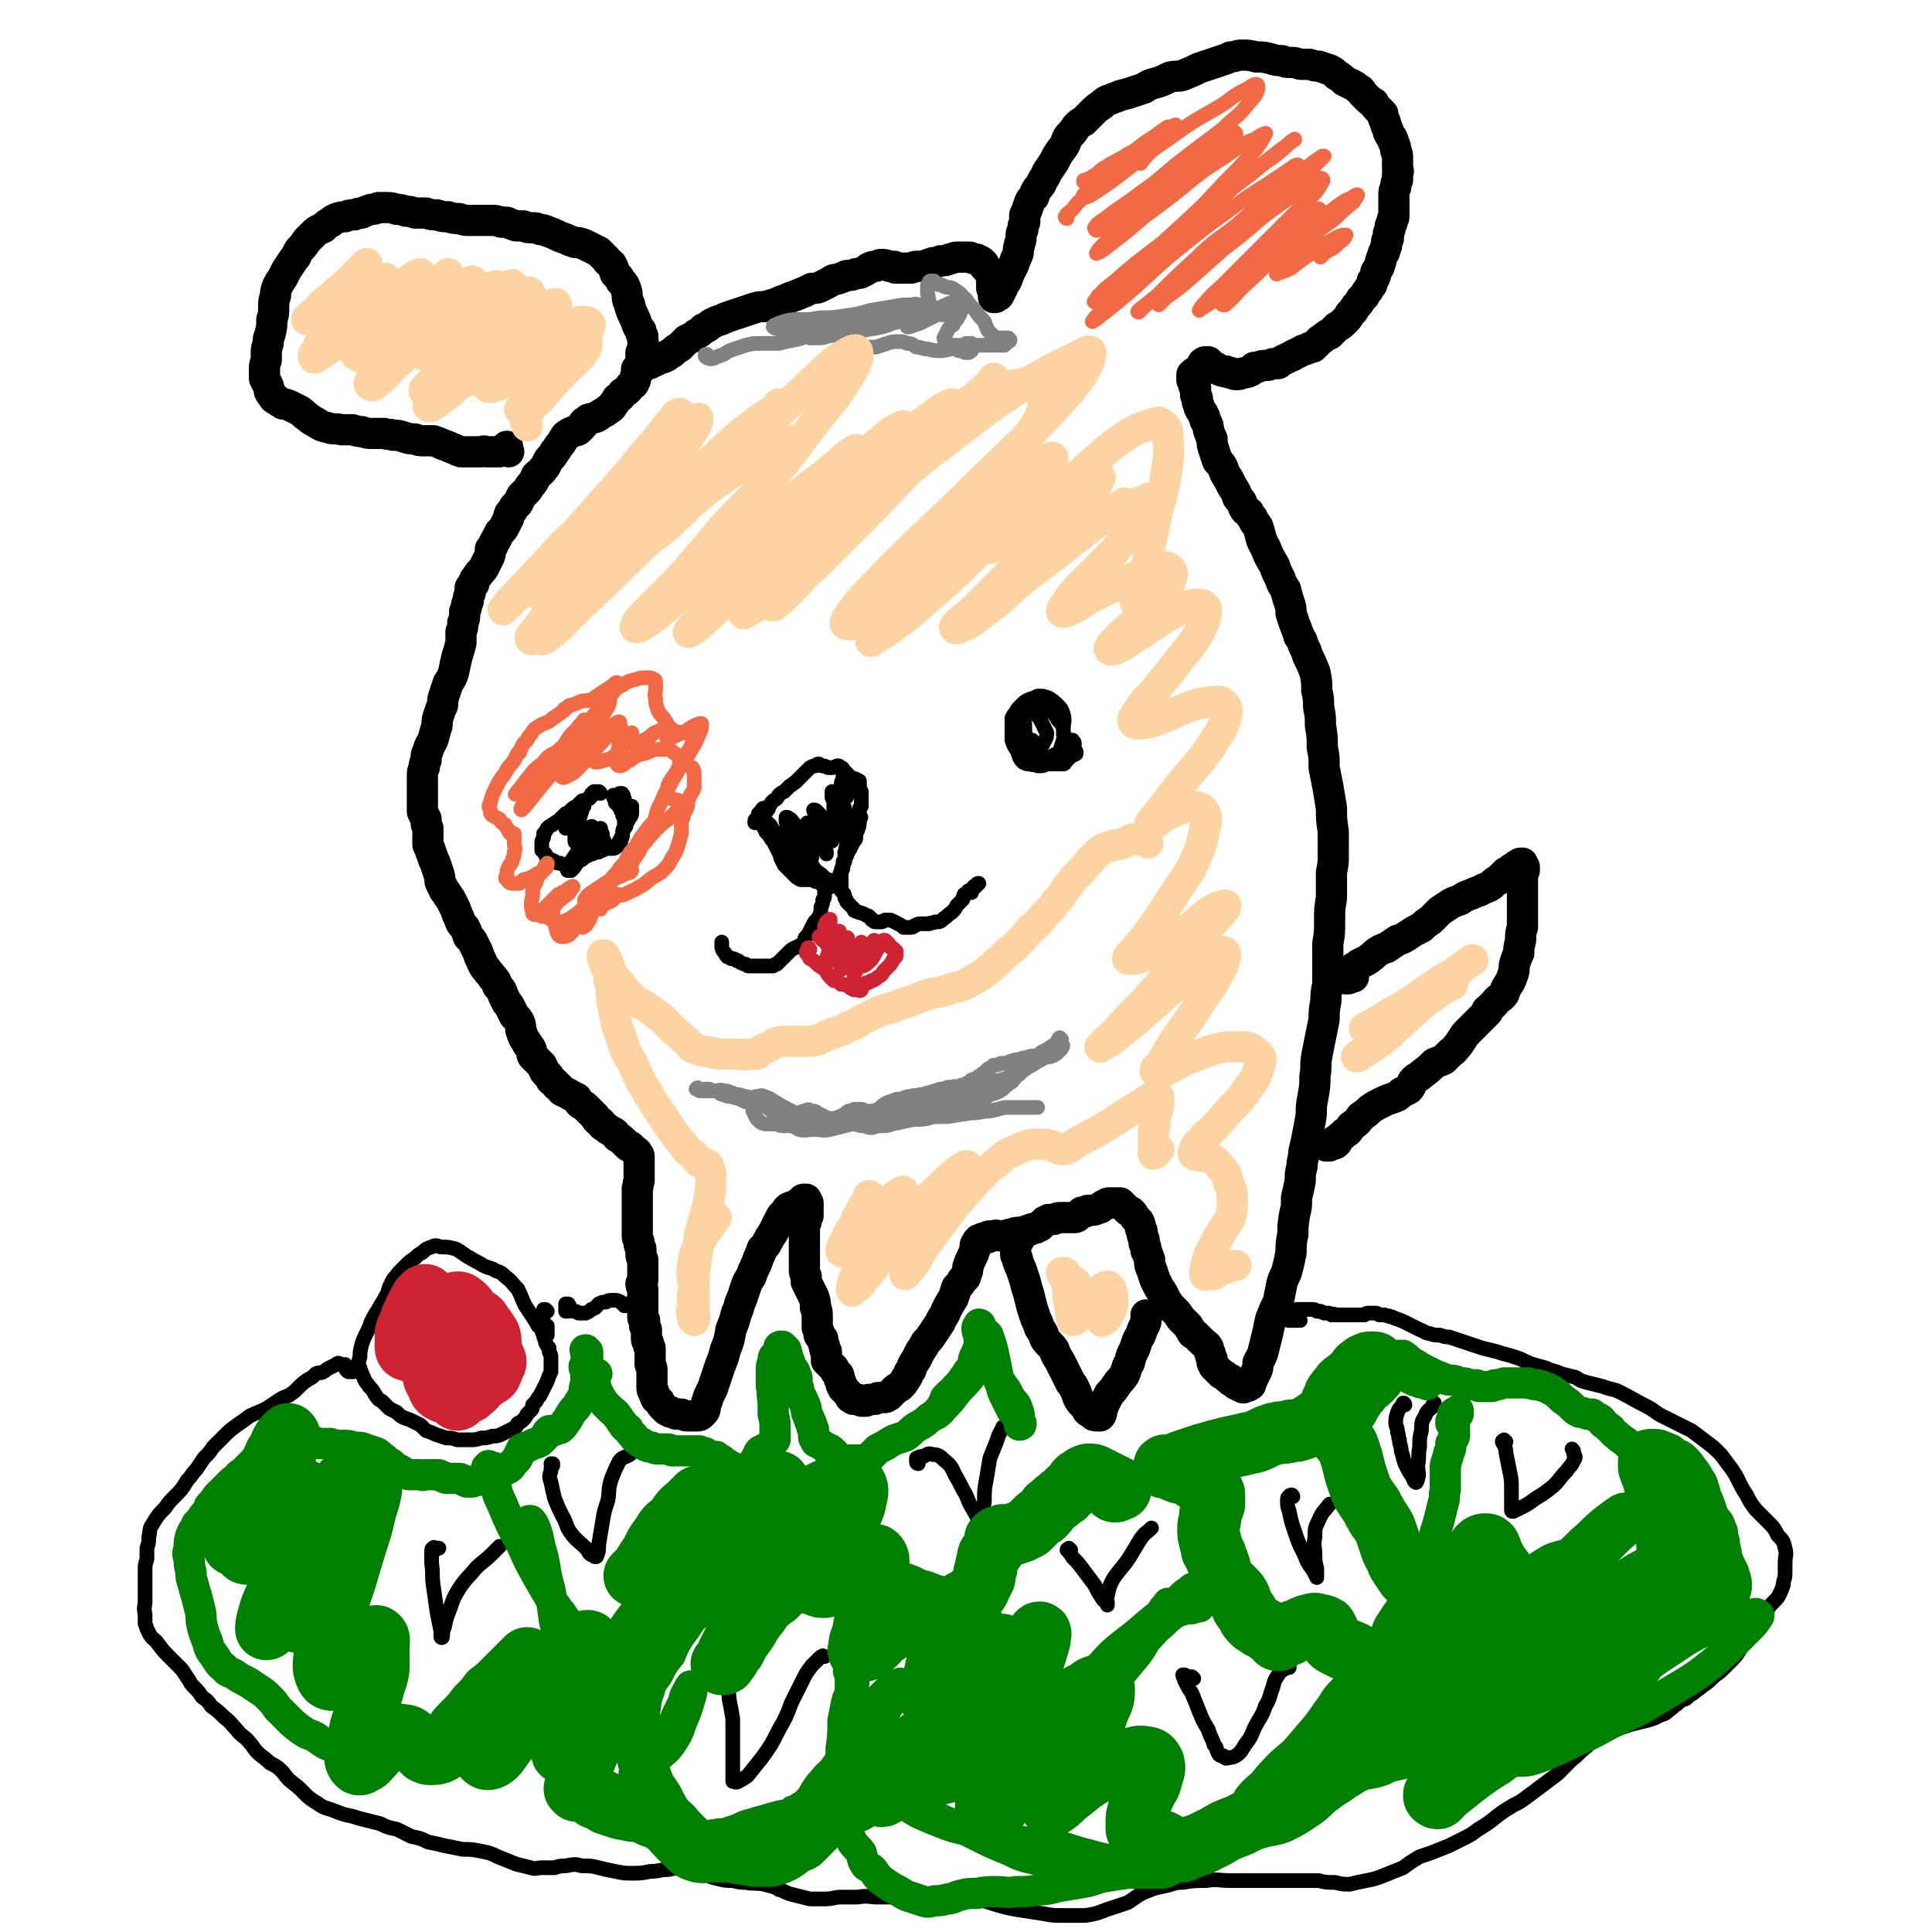
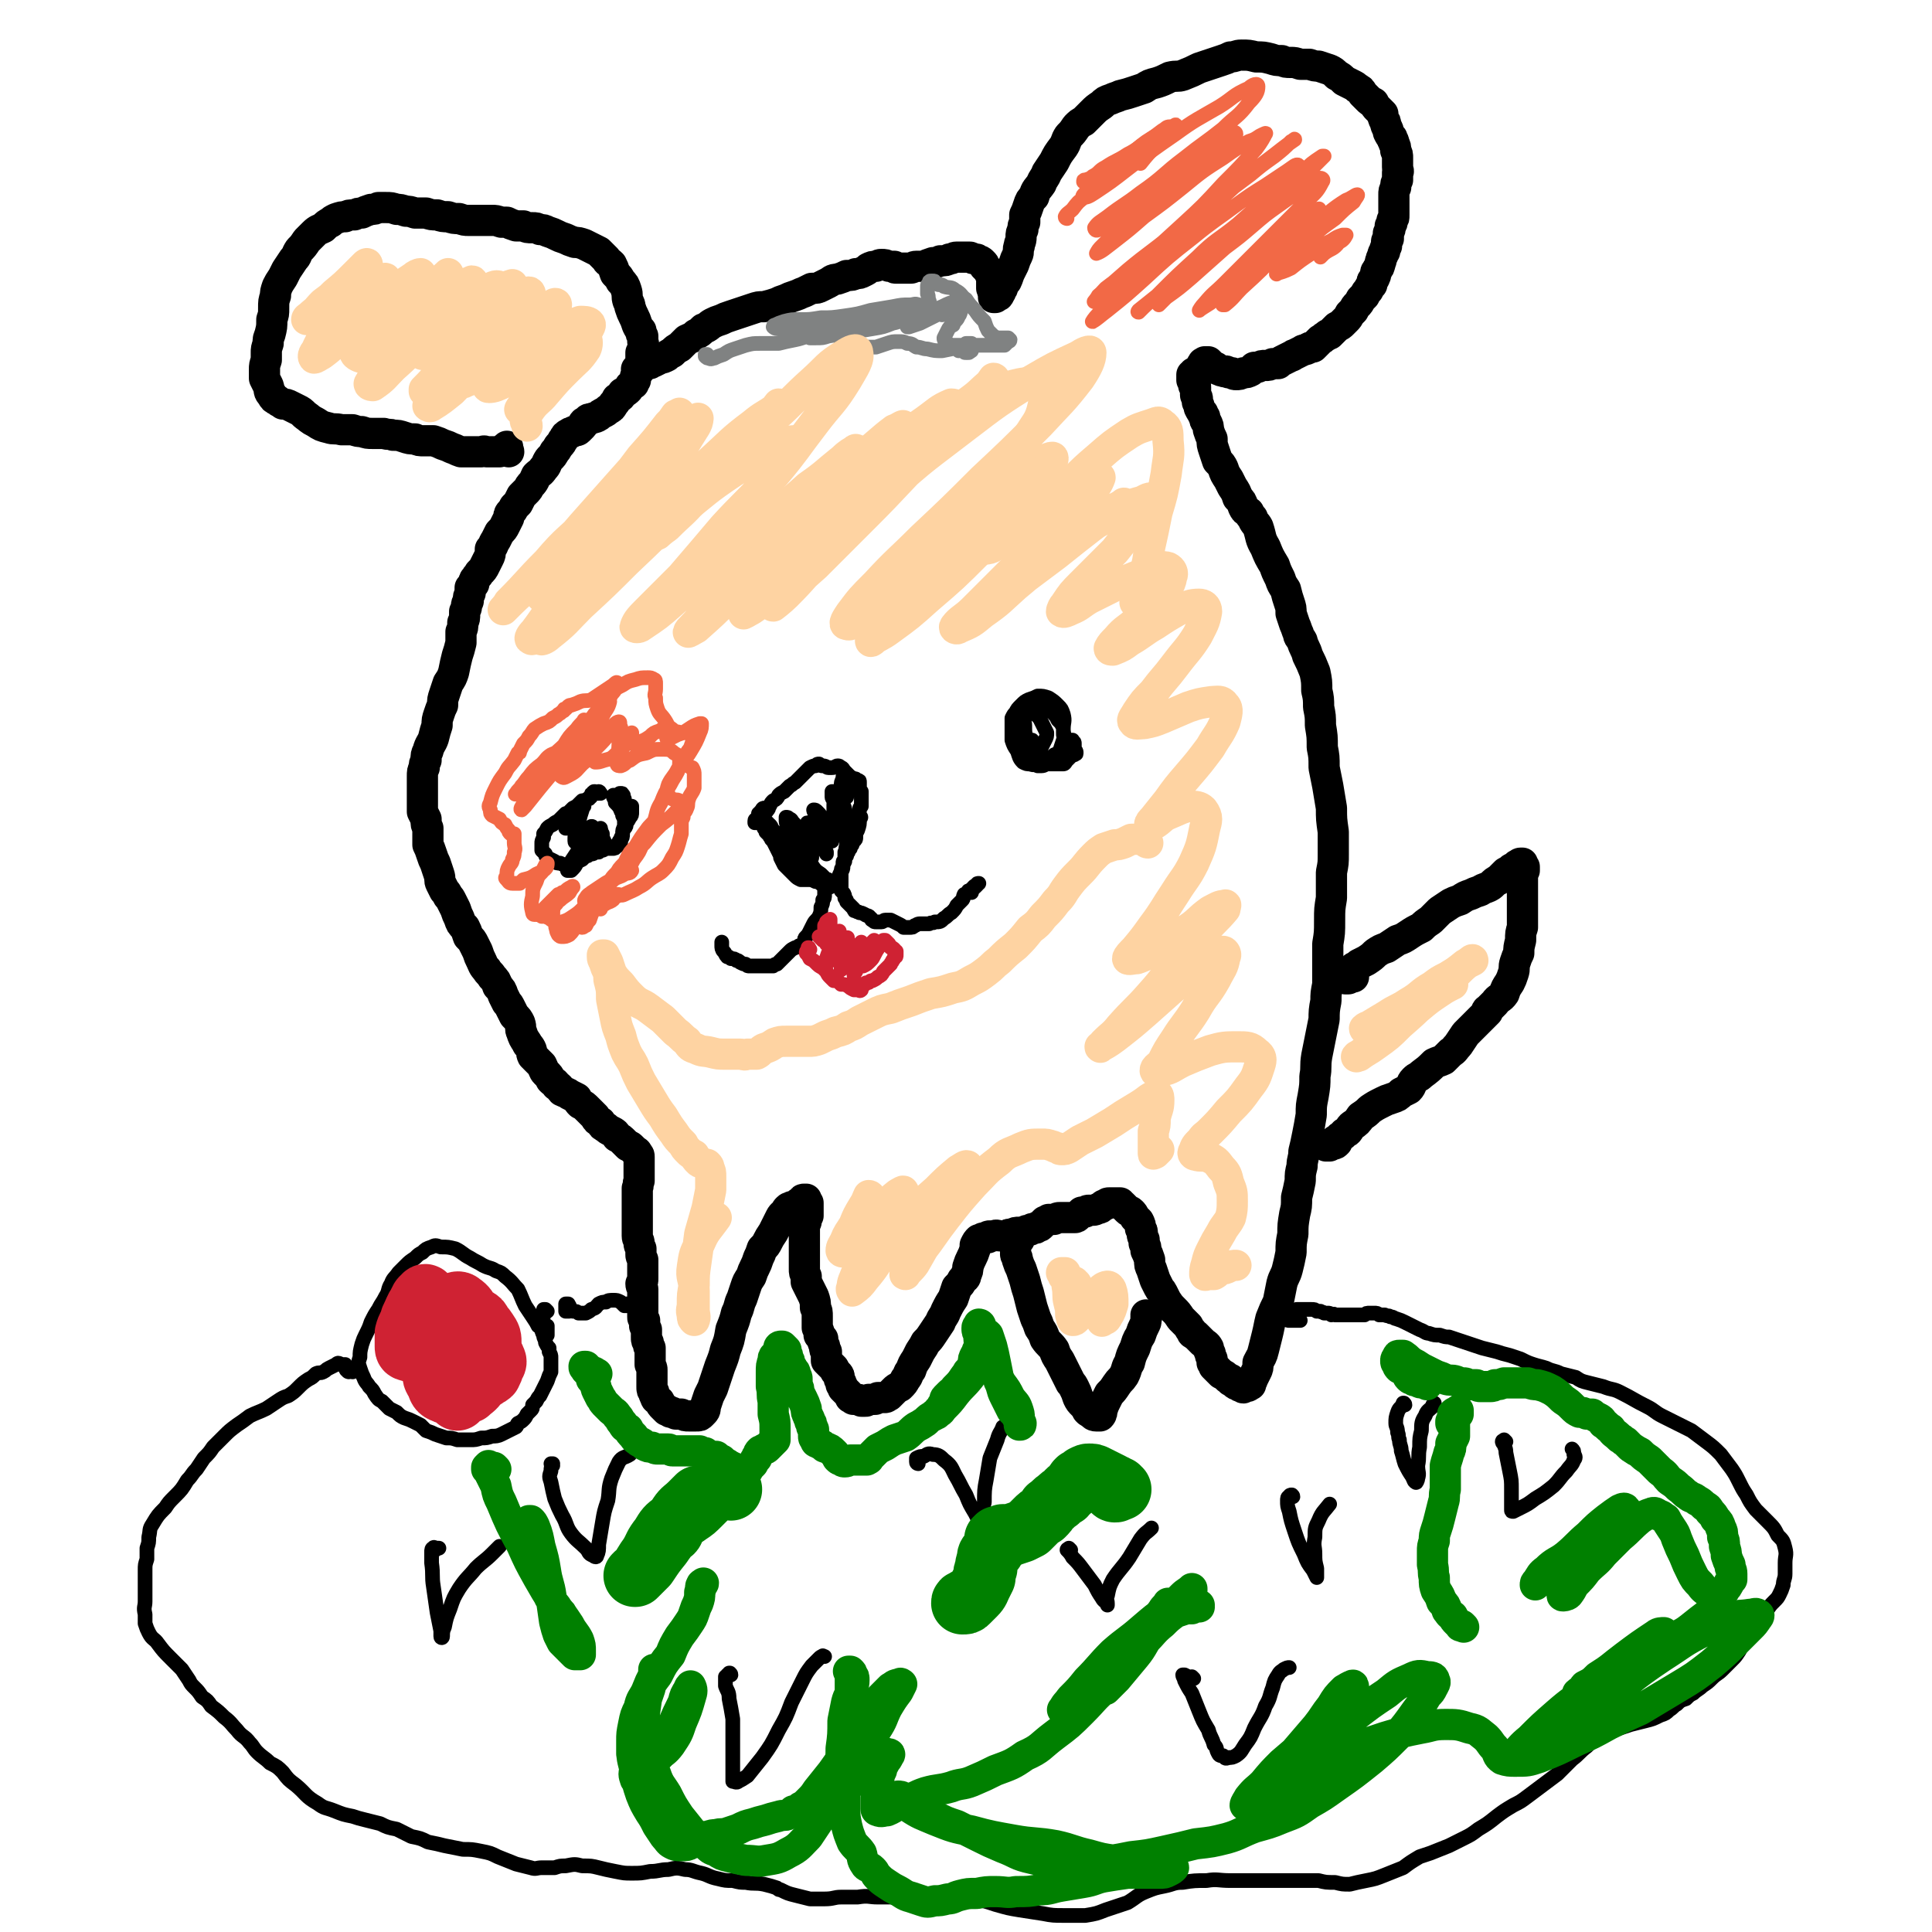
<svg xmlns="http://www.w3.org/2000/svg" viewBox="0 0 1052 1052" version="1.1">
  <g fill="none" stroke="#000000" stroke-width="17" stroke-linecap="round" stroke-linejoin="round">
    <path d="M348,202c-1,-1 -1,-1 -1,-1 -1,0 0,0 0,1 -1,1 0,1 -1,3 0,1 0,1 0,2 -1,1 -1,1 -1,2 -2,1 -2,1 -3,3 -1,1 -1,1 -3,2 -1,2 -1,2 -3,3 -1,2 -1,2 -2,3 -1,2 -1,2 -3,3 -1,1 -1,1 -3,2 -2,1 -1,1 -3,2 -2,1 -2,0 -3,1 -1,0 -2,0 -2,1 -1,0 -1,1 -2,1 -1,1 0,1 -1,2 -1,1 -1,1 -2,2 -1,1 -1,0 -3,1 -1,1 -1,0 -2,1 -2,1 -2,1 -3,3 -1,1 -1,2 -2,3 -2,2 -1,2 -3,4 -1,2 -1,2 -3,4 -2,3 -1,3 -3,5 -2,3 -2,2 -4,4 -1,2 -1,3 -3,5 -1,1 -1,2 -2,3 -2,2 -2,2 -3,3 -1,2 -1,2 -2,4 -1,1 -1,1 -2,2 -1,2 -1,2 -2,3 -1,1 -1,2 -1,3 -1,2 -1,2 -2,4 -1,2 -1,2 -3,4 -1,2 -1,2 -2,4 -2,3 -1,3 -3,5 0,3 0,3 -1,5 -1,2 -1,2 -2,4 -1,2 -1,2 -3,4 -1,2 -1,1 -2,3 -1,1 -1,1 -1,3 -1,1 -1,1 -2,2 0,2 0,2 0,3 -1,2 -1,2 -1,4 0,1 -1,1 -1,3 0,1 0,1 -1,3 0,1 0,1 0,1 0,3 0,3 -1,5 0,3 0,3 -1,5 0,3 0,3 0,6 -1,4 -1,4 -2,7 -1,4 -1,4 -2,9 -1,3 -1,3 -3,6 -1,3 -1,3 -2,6 -1,3 -1,3 -1,6 -1,2 -1,2 -2,5 -1,3 -1,3 -1,6 -1,3 -1,3 -2,7 -1,3 -2,3 -3,7 -1,2 -1,2 -1,5 -1,2 -1,2 -1,4 -1,2 -1,2 -1,5 0,2 0,2 0,4 0,2 0,2 0,5 0,2 0,2 0,5 0,2 0,2 0,5 1,2 1,2 2,4 0,3 0,3 1,5 0,3 0,3 0,6 0,1 0,1 0,3 1,2 1,2 2,5 1,3 1,3 2,5 1,3 1,3 2,6 1,3 0,3 1,5 1,2 1,2 2,4 1,1 1,1 2,3 1,1 1,1 2,3 1,2 1,2 2,4 1,3 1,3 2,5 1,3 1,3 3,5 1,2 1,2 2,5 2,2 2,2 3,4 1,2 1,2 2,4 1,3 1,3 2,5 1,2 1,3 3,5 1,2 2,2 3,4 2,2 2,2 3,5 2,2 2,2 3,5 1,2 1,2 2,4 1,1 1,1 2,3 1,2 1,2 2,4 2,2 2,2 3,4 1,3 0,3 1,5 1,3 1,3 3,6 0,1 1,1 2,3 1,2 0,2 1,4 1,1 1,1 2,2 2,2 2,2 3,3 1,2 1,3 2,4 2,2 2,2 3,4 2,2 2,1 3,3 2,1 2,2 3,3 2,1 3,1 4,2 2,1 2,1 4,2 1,2 1,2 2,3 2,1 2,1 4,3 2,2 2,2 4,4 1,2 1,2 3,3 1,2 1,2 3,3 1,1 1,1 3,2 2,1 2,1 3,3 2,1 2,1 4,3 1,1 1,1 2,2 1,0 1,0 2,1 1,1 1,1 2,2 0,0 1,0 1,1 1,1 1,1 1,2 0,1 0,1 0,2 0,1 0,1 0,1 0,1 0,1 0,1 0,1 0,1 0,2 0,1 0,1 0,2 0,1 0,1 0,2 0,1 0,1 0,3 -1,2 0,2 -1,4 0,2 0,2 0,4 0,2 0,2 0,4 0,3 0,3 0,5 0,2 0,2 0,4 0,2 0,2 0,5 0,2 0,2 0,4 0,2 1,2 1,4 0,1 0,1 1,3 0,2 0,2 0,3 0,1 0,1 1,3 0,1 0,1 0,3 0,2 0,2 0,4 0,1 0,1 0,3 0,2 0,2 -1,3 0,2 1,2 1,3 0,2 0,2 0,5 0,2 0,2 0,4 0,1 0,1 0,3 0,2 0,2 0,3 0,1 0,1 1,2 0,1 0,1 0,3 1,1 0,1 1,2 0,1 0,1 0,2 0,1 0,1 0,2 0,2 0,2 1,3 0,2 0,2 1,3 0,2 0,2 0,4 0,2 0,2 0,3 0,1 0,1 0,2 1,2 1,2 1,3 0,1 0,1 0,3 0,2 0,2 0,3 0,2 0,2 0,3 0,2 0,2 1,3 0,1 0,1 1,3 0,1 1,1 2,2 1,2 1,2 2,3 1,1 1,1 2,2 1,0 1,0 2,1 0,0 0,0 1,0 1,1 1,0 2,1 1,0 1,0 3,0 2,1 2,1 4,1 2,0 2,0 4,0 2,0 2,0 3,-1 2,-2 2,-2 2,-4 1,-3 1,-3 2,-6 1,-2 1,-2 2,-4 1,-3 1,-3 2,-6 1,-3 1,-3 2,-6 2,-5 2,-5 3,-9 2,-5 2,-5 3,-11 2,-5 2,-5 3,-9 2,-4 1,-4 3,-8 1,-3 1,-3 2,-6 1,-3 1,-3 3,-6 1,-3 1,-3 2,-5 1,-2 1,-2 2,-5 1,-2 1,-2 2,-5 2,-2 2,-2 3,-4 1,-2 1,-2 3,-5 1,-2 1,-2 2,-4 1,-2 1,-2 2,-4 1,-2 2,-2 3,-3 0,-1 0,-1 1,-2 1,-1 1,0 2,-1 1,0 1,0 2,0 1,-1 0,-1 1,-1 0,0 1,0 1,-1 1,0 1,0 2,-1 0,-1 0,-1 1,-1 1,0 1,0 1,0 0,0 0,0 0,1 0,0 0,0 1,1 0,0 -1,0 0,0 0,0 0,0 0,1 0,0 0,1 0,1 0,1 0,1 0,2 0,1 0,1 0,3 -1,1 -1,1 -1,3 0,1 -1,1 -1,2 0,1 0,1 0,3 0,1 0,1 0,3 0,3 0,3 0,5 0,3 0,3 0,5 0,3 0,3 0,5 0,1 0,1 0,3 0,2 0,2 1,4 0,1 0,2 0,3 1,2 1,2 2,4 1,2 1,2 2,4 1,3 1,3 1,6 1,2 1,2 1,5 0,2 0,2 0,4 0,1 0,1 0,2 1,2 1,2 1,4 1,1 1,1 2,2 0,2 0,2 1,4 0,2 0,2 1,3 0,1 0,1 0,2 0,2 0,2 0,3 1,1 1,1 2,2 1,1 1,1 2,2 1,2 1,2 2,3 1,1 1,1 1,3 1,1 0,1 1,2 0,1 0,0 0,1 1,1 1,1 1,2 1,1 1,1 2,2 1,1 1,1 1,1 1,1 1,1 1,2 0,0 1,0 1,0 1,1 0,1 1,1 0,0 0,0 1,0 1,0 1,0 1,0 1,0 1,0 2,1 1,0 1,0 2,0 1,0 1,0 2,-1 1,0 1,0 3,0 1,0 1,0 2,-1 1,0 1,0 2,0 1,0 1,0 2,0 1,0 1,-1 2,-1 1,-1 1,-1 3,-3 1,-1 1,-1 3,-2 2,-2 2,-2 3,-4 2,-2 1,-3 3,-5 1,-3 1,-3 3,-6 1,-2 1,-2 2,-4 2,-3 2,-3 3,-5 2,-2 2,-2 4,-5 2,-3 2,-3 4,-6 1,-3 2,-3 3,-6 2,-4 2,-4 4,-7 1,-3 1,-3 2,-6 2,-2 2,-2 3,-4 1,-1 2,-1 2,-3 1,-2 1,-2 1,-4 1,-3 1,-3 2,-5 1,-2 1,-2 2,-5 0,-1 0,-1 0,-2 1,-2 1,-2 2,-3 1,0 1,0 2,0 0,-1 0,-1 1,-1 1,0 1,0 2,0 0,-1 0,-1 1,-1 1,0 1,0 2,0 2,-1 2,0 4,0 1,0 1,0 3,0 1,-1 1,-1 3,-1 2,-1 2,-1 4,-1 2,0 2,0 4,-1 2,0 2,0 3,-1 2,0 2,0 3,-1 1,0 1,0 2,-1 1,-1 1,-1 2,-2 1,0 1,0 2,-1 0,0 0,0 0,0 2,0 2,0 3,0 2,-1 2,-1 3,-1 2,0 2,0 4,0 2,0 2,0 4,0 1,0 1,0 2,-1 1,-1 1,-1 2,-2 1,0 1,0 2,0 1,-1 1,-1 2,-1 1,0 1,0 2,0 1,0 1,0 3,-1 1,0 1,0 2,-1 1,-1 1,-1 2,-1 1,-1 1,-1 2,-1 1,0 1,0 2,0 1,0 1,0 2,0 1,0 1,0 2,0 0,1 1,1 1,1 1,1 1,1 1,1 1,1 1,1 2,2 1,1 1,0 2,1 1,1 1,1 2,3 1,1 1,1 2,2 1,2 1,2 1,4 1,1 1,1 1,3 0,1 0,1 1,3 0,1 0,1 0,2 1,2 1,2 1,4 1,2 1,2 2,5 0,3 0,3 1,5 1,3 1,3 2,6 1,2 1,2 2,4 1,2 1,1 2,3 1,2 1,2 2,4 2,3 2,3 4,5 2,2 2,2 4,5 2,2 2,2 4,4 1,2 1,2 2,3 0,1 0,1 2,2 1,1 1,1 2,2 1,1 1,1 2,2 1,1 2,1 3,3 0,1 0,1 1,3 0,1 0,1 1,3 0,1 0,1 0,2 1,1 1,1 1,2 1,1 1,1 2,2 1,1 1,1 2,2 2,1 2,1 3,2 1,1 1,1 2,1 0,1 0,1 1,1 1,1 1,1 1,1 1,1 1,1 2,1 1,1 1,1 2,1 1,1 1,1 2,0 1,0 1,0 1,0 1,0 1,-1 2,-1 0,-2 1,-2 1,-3 1,-2 1,-2 2,-4 1,-2 1,-2 1,-5 2,-4 2,-3 3,-7 1,-4 1,-4 2,-8 1,-4 1,-5 2,-9 2,-5 2,-5 4,-9 1,-5 1,-5 2,-10 1,-4 2,-4 3,-8 1,-4 1,-4 2,-9 0,-5 0,-5 1,-10 0,-5 0,-5 1,-11 1,-4 1,-4 1,-9 1,-4 1,-4 2,-9 0,-4 0,-4 1,-8 0,-4 1,-4 1,-8 1,-4 1,-4 2,-9 1,-5 1,-5 2,-11 0,-5 0,-5 1,-10 1,-6 1,-6 1,-11 1,-5 0,-5 1,-11 1,-5 1,-5 2,-10 1,-5 1,-5 2,-10 0,-4 0,-5 1,-10 0,-4 0,-4 1,-9 0,-5 0,-5 0,-10 0,-6 0,-6 0,-12 1,-6 1,-6 1,-13 0,-6 0,-6 1,-12 0,-7 0,-7 0,-14 1,-5 1,-5 1,-10 0,-6 0,-6 0,-12 -1,-7 -1,-7 -1,-13 -1,-6 -1,-6 -2,-12 -1,-5 -1,-5 -2,-10 0,-6 0,-6 -1,-11 0,-6 0,-6 -1,-12 0,-5 0,-5 -1,-10 0,-4 0,-5 -1,-9 0,-5 0,-5 -1,-10 -2,-5 -2,-5 -4,-9 -1,-4 -2,-4 -3,-8 -1,-2 -2,-2 -2,-4 -1,-2 -1,-3 -2,-5 -1,-3 -1,-3 -2,-6 0,-3 0,-3 -1,-6 -1,-3 -1,-3 -2,-7 -2,-3 -2,-3 -3,-6 -2,-4 -2,-4 -3,-7 -3,-5 -3,-5 -5,-10 -3,-5 -2,-5 -4,-11 -1,-2 -2,-2 -3,-5 -1,-1 -1,-1 -2,-3 -2,-1 -2,-1 -3,-3 -1,-3 -1,-3 -3,-5 -1,-3 -1,-3 -3,-6 -1,-2 -1,-2 -2,-4 -2,-3 -2,-3 -3,-6 -1,-2 -1,-2 -3,-4 -1,-3 -1,-3 -2,-6 -1,-3 -1,-3 -1,-6 -1,-2 -1,-2 -2,-5 0,-2 0,-2 -1,-4 -1,-1 -1,-1 -1,-3 -1,-1 -1,-1 -1,-2 -1,-1 -1,-1 -2,-3 0,-1 0,-1 -1,-3 0,-1 0,-1 0,-2 0,-1 -1,-1 -1,-2 0,-1 0,-1 0,-2 0,-1 0,-1 0,-1 0,-1 0,-1 0,-1 0,-1 0,-1 -1,-1 0,-1 0,-1 0,-2 0,0 0,0 -1,-1 0,0 0,0 0,-1 0,0 0,0 0,-1 0,0 0,0 0,0 0,-1 0,-1 0,-1 0,0 0,0 0,0 0,0 0,0 0,0 1,-1 1,0 1,-1 1,0 1,0 1,0 0,0 0,0 1,-1 0,0 0,0 1,0 0,0 0,0 0,-1 1,0 1,-1 1,-1 0,-1 0,-1 1,-2 0,0 0,0 0,0 0,-1 0,0 1,0 0,-1 0,-1 0,-1 0,0 0,0 1,0 0,0 0,0 1,0 0,0 0,0 0,0 1,1 1,1 1,1 1,1 0,1 1,1 1,1 1,1 2,1 0,1 0,1 1,1 1,1 1,0 2,1 0,0 0,0 1,0 1,1 1,0 1,0 1,0 1,0 2,1 1,0 1,0 2,0 1,1 1,1 2,1 2,0 2,0 4,-1 2,0 2,0 4,-1 1,-1 1,-1 2,-2 1,0 1,0 2,0 2,-1 2,-1 4,-1 2,0 2,0 4,-1 1,0 1,0 3,0 1,-1 1,-1 3,-2 2,-1 2,-1 4,-2 1,0 1,-1 2,-1 2,-1 2,-1 4,-2 1,-1 1,0 3,-1 1,-1 1,-1 3,-1 1,-1 1,-1 2,-2 1,-1 1,-1 2,-2 2,-1 1,-1 3,-2 1,-1 1,-1 2,-1 1,-1 1,-1 2,-2 1,-1 1,-1 2,-2 2,-1 2,-1 3,-2 1,-1 1,-1 2,-2 1,-1 1,-1 2,-3 1,-1 1,-1 2,-2 1,-2 1,-2 2,-3 1,-1 1,-1 2,-3 1,-1 1,-1 2,-2 1,-2 1,-2 2,-3 1,-2 1,-2 2,-3 0,-2 0,-2 1,-3 1,-1 0,-1 1,-2 0,-2 0,-2 1,-3 0,-1 1,-1 1,-2 1,-2 0,-2 1,-3 0,-1 0,-1 1,-3 0,-1 0,-1 1,-2 0,-2 0,-1 1,-3 0,-1 0,-1 0,-2 0,-1 0,-1 1,-2 0,-2 0,-2 0,-3 1,-2 1,-2 1,-4 1,-1 1,-1 1,-3 1,-1 1,-1 1,-3 0,-2 0,-2 0,-3 0,-2 0,-2 0,-4 0,-2 0,-2 0,-4 0,-2 0,-2 1,-4 0,-2 0,-2 1,-4 0,-2 0,-2 0,-4 1,-1 0,-1 0,-3 0,-1 0,-1 0,-2 0,-2 0,-2 0,-3 0,-2 0,-2 -1,-4 0,-2 0,-2 -1,-4 0,-2 -1,-1 -1,-3 -1,-1 -1,-1 -2,-3 0,-1 0,-1 -1,-3 -1,-2 0,-2 -1,-3 -1,-2 -1,-2 -1,-4 -1,-1 -1,-1 -3,-3 -1,-1 -1,-1 -2,-3 -2,-1 -2,-1 -3,-2 -2,-2 -2,-2 -3,-3 -1,-2 -1,-2 -3,-3 -1,-1 -1,-1 -3,-2 -2,-1 -2,-1 -4,-2 -2,-2 -2,-2 -4,-3 -2,-2 -2,-2 -4,-3 -3,-1 -3,-1 -6,-2 -2,0 -2,0 -5,-1 -3,0 -3,0 -5,0 -3,-1 -3,-1 -5,-1 -3,0 -3,0 -5,-1 -3,0 -3,0 -6,-1 -4,-1 -4,-1 -8,-1 -4,-1 -4,-1 -8,-1 -3,0 -3,1 -6,1 -2,1 -2,1 -5,2 -3,1 -3,1 -6,2 -3,1 -3,1 -6,2 -4,2 -4,2 -9,4 -3,1 -3,0 -7,1 -4,2 -4,2 -7,3 -4,1 -4,1 -7,3 -3,1 -3,1 -6,2 -3,1 -3,1 -7,2 -2,1 -3,1 -5,2 -3,1 -3,1 -5,3 -3,2 -3,2 -5,4 -2,2 -2,2 -5,5 -2,1 -2,1 -4,3 -2,3 -2,3 -4,5 -2,3 -1,3 -3,6 -3,4 -3,4 -5,8 -2,3 -2,3 -4,6 -1,3 -2,3 -3,6 -2,3 -3,3 -4,7 -2,2 -2,2 -3,5 -1,3 -1,3 -2,5 0,2 0,2 0,4 -1,2 -1,2 -1,4 -1,2 -1,2 -1,4 0,3 -1,3 -1,5 -1,2 0,3 -1,5 -1,2 -1,2 -2,5 -1,2 -1,2 -2,4 -1,2 -1,3 -2,5 -1,1 -1,1 -2,3 0,1 0,1 -1,2 0,1 0,1 -1,2 0,1 0,1 -1,1 -1,1 -1,0 -1,1 -1,0 -1,0 -1,0 0,-1 0,-1 0,-1 0,-1 0,-1 0,-1 -1,-2 0,-2 -1,-3 0,-1 0,-1 0,-3 0,-2 0,-2 0,-3 -1,-2 -1,-2 -2,-4 -1,-1 -1,-1 -2,-2 0,-1 0,-1 -1,-2 -1,-1 -1,-1 -2,-1 -1,-1 -1,-1 -2,-1 -2,0 -2,-1 -3,-1 -2,0 -2,0 -4,0 -1,0 -1,0 -3,0 -2,0 -2,1 -4,1 -2,1 -2,1 -5,1 -2,1 -2,1 -4,1 -3,1 -3,1 -5,2 -2,0 -2,0 -4,0 -2,0 -2,1 -3,1 -1,0 -1,0 -2,0 -1,0 -1,0 -2,0 -1,0 -1,0 -2,0 -1,0 -1,0 -2,0 -1,0 -1,0 -1,-1 -2,0 -2,0 -3,0 -2,-1 -2,-1 -4,-1 -1,0 -1,0 -3,1 -2,0 -2,0 -4,1 -1,1 -1,1 -3,2 -2,1 -2,1 -4,1 -2,1 -2,1 -5,1 -2,1 -2,1 -5,2 -3,0 -3,1 -5,2 -2,1 -2,1 -4,2 -2,1 -2,1 -5,1 -2,1 -2,1 -4,2 -3,1 -2,1 -5,2 -3,1 -3,1 -5,2 -3,1 -3,1 -5,2 -3,1 -3,1 -7,2 -3,0 -3,0 -6,1 -3,1 -3,1 -6,2 -3,1 -3,1 -6,2 -3,1 -3,1 -5,2 -3,1 -3,1 -5,2 -2,1 -2,2 -5,3 -2,2 -2,2 -4,3 -2,2 -3,2 -5,3 -2,2 -2,2 -4,4 -2,1 -2,1 -4,3 -2,1 -2,1 -3,2 -2,1 -2,1 -3,1 -2,1 -2,1 -4,2 -1,0 -1,0 -2,1 -1,0 -1,0 -2,0 0,0 0,1 -1,1 0,0 -1,0 -1,0 -1,0 -1,-1 -1,-1 0,-1 0,-1 0,-2 0,-1 0,-1 0,-2 0,0 0,0 0,-1 0,0 0,0 0,-1 1,-1 1,-1 1,-1 0,-1 0,-1 0,-2 0,-1 1,-1 0,-3 0,-1 0,-1 0,-3 -1,-1 -1,-1 -1,-3 -1,-1 -1,-1 -2,-3 -1,-3 -1,-3 -2,-5 -1,-2 -1,-2 -2,-5 0,-1 0,-1 -1,-3 -1,-3 0,-3 -1,-6 -1,-3 -1,-3 -3,-5 -1,-2 -1,-2 -3,-4 -1,-3 -1,-3 -2,-5 -2,-2 -2,-1 -3,-3 -2,-2 -2,-2 -4,-4 -2,-1 -2,-1 -4,-2 -2,-1 -2,-1 -4,-2 -3,-1 -3,-1 -5,-1 -3,-1 -3,-1 -5,-2 -3,-1 -3,-1 -5,-2 -2,-1 -2,-1 -5,-2 -2,-1 -2,-1 -4,-1 -2,-1 -2,-1 -4,-1 -3,0 -3,0 -5,-1 -2,0 -2,0 -4,0 -3,-1 -3,-1 -5,-2 -2,0 -2,0 -3,0 -3,-1 -3,-1 -5,-1 -3,0 -3,0 -5,0 -2,0 -2,0 -4,0 -1,0 -1,0 -3,0 0,0 0,0 0,0 0,0 0,0 -1,0 -2,0 -2,0 -5,-1 -3,0 -3,0 -6,-1 -3,0 -3,0 -6,-1 -3,0 -3,0 -6,-1 -3,0 -3,0 -6,0 -3,-1 -3,-1 -5,-1 -3,-1 -3,-1 -5,-1 -3,-1 -3,-1 -6,-1 -2,0 -2,0 -4,0 -2,1 -2,1 -4,1 -3,1 -3,1 -5,2 -2,0 -2,0 -4,1 -3,0 -3,0 -5,1 -2,0 -2,0 -5,1 -2,1 -2,1 -3,2 -2,1 -2,1 -4,3 -2,1 -3,1 -5,3 -2,2 -2,2 -4,4 -2,3 -2,3 -4,5 -2,3 -1,3 -3,5 -2,3 -2,3 -4,6 -1,2 -1,2 -2,4 -2,3 -2,3 -3,5 -1,3 -1,3 -1,5 -1,3 -1,3 -1,7 0,3 0,3 -1,6 0,4 0,4 -1,8 -1,3 -1,2 -1,5 -1,3 -1,3 -1,5 0,2 0,2 0,4 -1,3 -1,3 -1,5 0,3 0,3 0,5 1,2 1,2 2,4 1,3 0,3 2,5 1,2 1,2 3,3 1,1 2,1 3,2 2,0 2,0 4,1 2,1 2,1 4,2 2,1 2,1 4,3 3,2 2,2 6,4 3,2 3,2 7,3 3,1 3,0 7,1 3,0 3,0 6,0 3,1 3,1 5,1 3,1 3,1 6,1 3,0 3,0 6,0 3,1 3,0 5,1 3,0 3,0 6,1 3,1 3,1 6,1 2,1 2,1 5,1 2,0 3,0 5,0 3,1 3,1 5,2 3,1 3,1 5,2 3,1 2,1 5,2 2,0 2,0 5,0 1,0 1,0 3,0 1,0 1,0 3,0 1,0 1,-1 3,0 1,0 1,0 2,0 2,0 2,0 3,0 1,0 1,0 2,0 1,0 1,-1 2,-1 1,0 0,-1 1,-1 1,0 1,0 1,-1 0,0 0,0 0,0 1,1 0,0 0,0 0,0 0,0 0,1 0,0 0,0 0,1 0,0 1,0 1,1 " />
    <path d="M555,675c0,0 0,-1 -1,-1 0,0 0,0 0,0 0,1 0,0 -1,0 0,1 0,1 0,1 0,1 0,1 0,2 0,1 0,1 0,2 0,2 0,2 0,4 0,1 1,1 1,3 1,3 1,3 2,5 1,3 1,3 2,6 1,4 1,4 2,7 1,4 1,4 2,8 1,3 1,3 2,6 1,2 1,2 2,5 2,3 2,3 3,6 2,3 3,3 5,6 1,3 1,3 3,6 1,2 1,2 2,4 1,2 1,2 2,4 1,2 1,2 2,4 1,1 1,1 2,3 1,2 1,2 2,5 1,2 1,2 3,4 1,1 1,1 2,3 1,1 1,1 2,1 1,1 1,2 3,2 1,0 1,0 2,0 1,-1 1,-2 1,-3 1,-3 1,-3 2,-5 1,-2 1,-2 2,-4 2,-2 2,-2 4,-5 2,-3 2,-2 4,-5 2,-4 1,-4 3,-7 1,-4 1,-4 3,-8 1,-3 1,-4 3,-7 1,-3 1,-3 2,-5 1,-2 1,-2 1,-3 0,-1 0,-1 0,-1 0,-1 0,-1 0,-1 0,0 0,0 0,0 0,0 0,0 0,0 1,0 0,0 0,-1 " />
    <path d="M737,532c0,0 0,-1 -1,-1 0,0 0,0 0,1 -1,0 -1,1 -2,1 -1,0 -1,0 -1,0 -1,0 -1,0 -1,-1 0,0 0,0 0,-1 0,0 0,0 0,0 0,0 0,-1 0,-1 0,0 0,0 1,0 1,0 1,-1 2,-1 1,-1 1,-1 2,-2 1,-1 2,0 3,-2 2,-1 2,-1 4,-2 3,-2 3,-2 5,-4 3,-2 3,-2 6,-3 3,-2 3,-2 6,-4 3,-1 3,-1 6,-3 3,-2 3,-2 7,-4 2,-2 2,-2 5,-4 3,-3 3,-3 5,-5 3,-2 3,-2 6,-4 2,-1 2,-1 5,-2 3,-2 3,-2 6,-3 2,-1 2,-1 5,-2 3,-2 3,-1 6,-3 2,-2 2,-2 4,-3 2,-2 2,-2 4,-4 2,-1 2,-1 3,-2 2,-1 2,-1 3,-2 1,0 1,-1 2,-1 0,0 1,0 1,0 0,1 0,1 1,2 0,1 0,1 0,2 -1,1 0,1 -1,2 0,3 0,2 0,5 0,2 0,2 0,3 0,3 0,3 0,5 0,4 0,4 0,7 0,4 0,4 0,9 -1,3 -1,3 -1,7 -1,4 -1,4 -1,7 -1,2 -1,2 -2,5 -1,3 0,3 -1,6 -1,3 -1,3 -2,5 -2,3 -2,3 -3,6 -2,3 -3,2 -5,5 -2,2 -2,2 -4,4 -1,0 0,1 0,1 -3,3 -3,3 -6,6 -3,3 -3,3 -6,6 -2,3 -2,3 -4,6 -2,2 -2,3 -4,4 -2,2 -2,2 -4,4 -2,1 -3,1 -5,2 -3,3 -3,3 -7,6 -2,2 -2,1 -4,3 -2,2 -1,3 -3,5 -2,1 -2,1 -4,2 -2,2 -2,2 -5,3 -3,1 -3,1 -5,2 -4,2 -4,2 -7,4 -2,2 -2,2 -5,4 -2,3 -2,3 -5,5 -2,2 -1,3 -4,4 -1,2 -2,1 -3,3 -2,1 -2,1 -3,2 -1,0 0,1 -1,1 -1,1 -1,1 -1,1 -1,0 -1,0 -1,0 0,0 -1,0 -1,0 0,0 1,0 1,0 1,0 1,0 3,-1 1,0 1,0 2,-1 " />
  </g>
  <g fill="none" stroke="#000000" stroke-width="8" stroke-linecap="round" stroke-linejoin="round">
    <path d="M582,404c-1,0 -1,-1 -1,-1 0,0 0,0 0,0 1,0 1,0 1,0 0,0 0,0 1,0 0,0 0,0 1,0 0,0 0,0 0,1 1,0 1,0 1,1 0,2 0,2 0,3 1,1 1,1 1,2 0,0 0,0 0,0 0,1 0,0 -1,0 0,1 0,0 0,1 -1,0 -1,0 -2,1 -1,1 -1,1 -2,2 -1,1 -1,2 -2,2 -1,0 -1,0 -2,0 -2,0 -2,0 -4,0 -2,0 -2,0 -3,0 -1,0 -1,1 -3,1 0,0 0,0 -1,0 -1,0 -1,0 -1,0 -1,-1 -1,-1 -2,-1 -1,0 -1,0 -2,-1 0,0 -1,0 -1,0 -1,0 -1,0 -2,-1 -1,0 0,0 -1,-1 0,-1 0,-1 0,-2 0,-2 0,-2 0,-3 -1,-2 -1,-2 -1,-3 0,-2 0,-2 -1,-3 0,-2 0,-2 0,-3 -1,-1 -1,-1 -1,-2 0,-1 -1,-1 -1,-2 0,-1 0,-1 0,-2 0,-1 0,-1 1,-2 0,0 1,0 1,-1 0,-1 0,-1 0,-2 1,-1 1,-1 1,-1 1,-1 1,-1 1,-1 1,-1 1,-1 2,-1 1,0 1,0 3,0 2,0 2,0 3,0 3,0 3,0 5,0 1,1 1,1 2,1 1,1 1,2 2,3 1,1 1,1 2,3 1,1 1,1 2,2 0,1 1,1 1,3 0,1 0,1 0,2 0,2 0,2 1,3 0,1 0,2 0,3 -1,1 0,1 -1,3 0,1 0,1 -1,2 -2,1 -2,1 -4,2 -2,1 -2,1 -4,2 -2,1 -2,1 -4,2 -2,0 -3,1 -5,0 -2,0 -2,0 -4,-1 -2,-2 -2,-3 -3,-6 -2,-3 -2,-3 -3,-6 0,-3 0,-3 0,-6 0,-3 0,-3 0,-6 1,-2 1,-2 2,-3 1,-2 1,-2 3,-4 2,-2 2,-2 4,-3 3,-1 3,-1 5,-2 3,0 3,0 6,1 3,2 3,2 5,4 2,2 2,2 3,5 1,4 0,4 0,8 0,3 1,3 0,6 -1,3 -1,3 -2,6 -1,2 -1,1 -3,2 -2,2 -2,2 -4,3 -2,0 -2,0 -4,0 -1,0 -1,0 -2,-1 -2,-2 -2,-2 -3,-4 -1,-3 -1,-3 -2,-7 -1,-3 -1,-3 -1,-7 0,-2 -1,-3 0,-5 1,-1 1,-1 2,-2 1,0 1,-1 2,0 2,1 2,1 4,3 1,2 1,2 2,4 1,2 1,2 2,4 0,2 0,2 -1,4 -1,2 -1,2 -2,4 -1,1 -1,2 -2,2 -1,0 -2,0 -2,-1 -1,-1 -1,-1 -1,-3 -1,-1 0,-1 0,-2 0,0 0,0 0,0 " />
    <path d="M417,441c0,0 -1,-1 -1,-1 0,0 -1,0 -1,1 0,0 0,0 -1,1 0,1 0,1 0,2 0,1 0,1 -1,2 0,0 0,0 0,1 0,0 0,0 -1,1 0,0 0,0 0,0 0,0 -1,0 -1,0 0,0 0,0 0,-1 0,0 0,0 0,0 0,-1 1,-1 1,-1 0,0 0,0 1,-1 0,-1 0,-1 0,-2 1,0 1,0 2,-1 0,0 0,0 0,0 0,0 0,0 0,0 0,0 0,0 0,0 0,0 0,1 0,1 0,0 0,0 0,0 1,0 1,0 2,-1 1,0 0,-1 1,-1 1,-1 0,-1 1,-2 1,-2 1,-2 2,-3 2,-1 2,-1 3,-3 1,-1 1,-1 3,-2 1,-1 1,-1 3,-3 2,-1 1,-1 3,-2 1,-1 1,-1 2,-2 1,-1 1,-1 2,-2 1,-1 1,-1 2,-2 1,-1 1,-1 2,-2 2,-1 2,-1 3,-1 1,-1 1,-1 2,-1 1,1 1,1 2,1 2,0 2,1 3,1 1,0 1,0 2,0 2,0 2,-1 3,-1 1,0 1,0 2,1 1,0 1,1 2,2 1,1 1,1 2,2 1,1 1,1 3,2 1,0 1,0 2,1 1,0 1,0 1,1 0,1 0,1 0,2 0,2 0,2 1,3 0,1 0,1 0,2 0,2 0,2 0,3 0,2 0,2 0,3 -1,1 -1,1 -1,2 0,2 -1,2 -1,3 0,2 0,2 0,3 0,2 0,2 0,4 -1,1 -1,1 -1,3 0,1 0,1 0,2 0,1 0,1 -1,2 0,0 0,0 0,0 -1,1 -1,1 -1,1 0,1 0,1 0,1 -1,1 -1,1 -1,2 0,0 0,0 -1,1 0,1 0,1 -1,2 0,0 0,0 0,1 -1,1 -1,1 -1,2 0,0 0,0 0,0 -1,1 -1,1 -1,2 0,1 0,1 0,2 -1,1 -1,1 -1,3 -1,1 -1,1 -1,3 -1,1 -1,1 -1,2 -1,0 -1,0 -2,0 -1,0 -1,0 -1,0 -1,1 -1,1 -1,0 -1,0 -1,0 -1,0 -1,0 -1,0 -2,0 0,0 0,0 0,0 -1,0 -1,0 -2,0 -2,0 -2,0 -3,0 -2,-1 -2,-1 -4,-1 -2,0 -2,0 -4,0 -2,-1 -2,-1 -3,-2 -1,-1 -1,-1 -2,-2 -1,-1 -1,-1 -2,-2 -1,-1 -1,-1 -2,-2 -1,-2 -1,-2 -2,-4 0,-1 0,-1 -1,-3 -1,-2 -1,-2 -2,-4 -1,-2 -1,-2 -2,-3 0,-1 -1,-1 -1,-2 -1,-1 -1,-1 -2,-2 0,-1 0,-1 0,-1 -1,-1 -1,-1 -1,-1 0,-1 0,-1 0,-1 0,-1 0,-1 0,-1 0,-1 0,-1 0,-1 0,0 0,-1 -1,-1 0,0 0,0 0,-1 -1,0 -1,0 -1,-1 0,0 0,0 0,0 0,0 0,0 0,0 1,0 1,0 1,0 1,0 0,0 1,1 0,0 0,0 1,1 0,1 0,0 1,1 0,1 0,1 1,1 1,1 1,1 1,2 1,1 1,1 2,2 3,4 2,5 5,8 3,5 3,6 7,10 4,4 4,3 8,6 3,2 3,3 6,5 1,1 1,1 3,1 0,0 1,0 1,0 0,-1 0,-2 -1,-3 -2,-2 -2,-2 -4,-4 -3,-2 -3,-2 -5,-5 -3,-4 -3,-4 -6,-8 -2,-3 -2,-3 -4,-7 -2,-3 -2,-3 -3,-6 -1,-2 -1,-2 -1,-4 0,0 0,-1 0,-1 1,0 1,0 2,1 1,0 1,1 2,2 1,1 1,1 2,3 2,3 2,3 3,6 1,2 1,2 2,5 1,1 1,1 2,3 0,0 0,0 1,1 0,0 0,1 0,1 0,0 0,-1 0,-1 0,-2 0,-2 0,-4 0,-3 0,-3 0,-6 -1,-3 -1,-3 -2,-6 0,-1 0,-1 0,-2 -1,0 0,0 0,1 1,2 1,2 2,4 2,3 2,3 3,5 2,2 2,2 4,4 0,1 0,1 1,2 0,1 0,1 0,1 0,0 0,0 0,0 -1,-2 -1,-2 -2,-4 -1,-3 -1,-3 -1,-6 -1,-3 -1,-3 -2,-7 -1,-3 -1,-3 -1,-5 -1,-1 -1,-2 -1,-2 1,0 1,0 2,1 2,2 2,2 3,5 1,2 1,2 3,4 1,2 1,2 1,4 1,1 0,1 1,2 0,1 0,1 0,1 0,0 0,-1 0,-1 1,-3 1,-3 1,-6 0,-3 0,-3 0,-7 0,-2 0,-2 0,-4 0,-1 0,-1 0,-2 0,0 0,0 0,1 0,0 0,0 0,1 0,1 0,1 0,2 0,1 0,1 0,2 1,1 1,1 1,2 0,0 1,0 1,0 0,0 0,-1 0,-1 0,-2 0,-2 0,-3 -1,-3 -1,-3 -2,-5 0,-2 -1,-2 -1,-3 0,-1 0,-2 0,-3 0,0 0,0 0,0 1,0 1,0 1,0 2,1 2,1 3,1 1,1 1,1 2,1 1,1 1,1 1,1 1,0 1,0 1,0 0,0 0,0 0,0 0,-2 0,-2 0,-3 0,-1 0,-1 0,-3 0,-2 0,-2 0,-3 0,-2 0,-2 0,-3 0,-1 0,-1 -1,-1 0,-1 0,-1 0,-1 -1,2 -1,2 -1,4 -1,2 -1,2 -1,4 0,3 0,3 1,5 0,3 0,3 0,5 1,2 1,2 1,4 0,3 0,3 0,5 1,3 1,3 1,6 0,4 0,4 0,7 0,2 0,2 -1,4 0,1 0,2 0,2 0,0 0,0 0,-1 1,-2 0,-2 1,-5 1,-3 1,-3 2,-6 1,-3 1,-3 2,-6 1,-1 1,-1 2,-3 1,0 1,-1 1,-1 1,1 1,1 0,2 0,3 0,3 -1,6 -1,2 -1,2 -2,3 -1,2 -1,2 -2,4 -1,2 -1,2 -2,3 0,1 0,1 -1,3 0,1 0,1 0,2 0,1 0,1 0,2 -1,2 -1,2 -1,3 0,1 0,1 -1,3 0,2 0,2 0,3 0,2 0,2 0,3 0,2 0,2 0,3 0,1 0,1 0,1 1,1 1,1 1,1 1,1 1,2 1,3 1,1 1,1 1,2 1,1 1,1 2,2 1,1 1,1 2,2 0,1 0,1 1,1 1,1 1,0 2,1 1,0 1,0 3,1 1,1 2,0 3,2 1,0 0,1 1,1 1,1 1,1 2,1 2,0 2,0 3,0 1,0 1,-1 2,-1 2,0 2,0 3,0 2,1 2,1 4,2 2,1 2,1 3,2 2,0 2,0 3,0 2,0 2,0 3,-1 1,0 1,-1 3,-1 1,0 1,0 2,0 1,0 1,0 3,0 1,-1 2,0 3,-1 3,0 3,0 5,-2 2,-1 2,-2 4,-3 2,-2 2,-2 3,-4 2,-2 2,-2 3,-3 1,-1 0,-1 1,-3 1,0 1,0 2,-1 0,-1 0,-1 1,-1 1,-1 1,-1 1,-1 1,-1 1,0 2,-1 1,-1 1,-1 1,-1 0,-1 0,-1 1,-1 0,0 0,0 0,0 -1,1 -1,0 -1,1 -1,0 -1,0 -2,1 0,0 0,0 0,1 -1,0 -1,0 -1,1 -1,0 -1,0 -1,0 0,0 0,0 1,1 0,0 0,0 0,0 " />
    <path d="M452,480c0,0 -1,-1 -1,-1 0,0 0,1 0,1 0,0 0,0 -1,1 0,1 0,0 -1,1 0,1 0,1 0,2 0,2 0,2 0,3 0,2 0,2 -1,3 0,2 0,2 -1,4 0,2 0,3 -1,5 -1,2 -2,2 -3,4 -1,2 -1,2 -2,4 -1,2 -1,2 -2,3 -1,1 -1,1 -1,3 -1,1 -1,1 -2,2 -1,0 -1,0 -1,0 -1,1 -2,1 -2,1 -2,1 -2,1 -3,2 -1,1 -1,1 -2,2 -1,1 -1,1 -2,2 -1,1 -1,1 -2,2 0,0 0,0 -1,1 -1,0 -1,0 -2,1 -1,0 -1,0 -2,0 -2,0 -2,0 -3,0 -2,0 -2,0 -3,0 -1,0 -1,0 -3,0 0,0 0,0 -1,0 0,0 0,0 -1,0 -1,0 -1,0 -2,-1 -1,0 -1,0 -3,-1 -1,-1 -1,-1 -2,-1 -1,-1 -1,-1 -3,-1 -1,-1 -1,-1 -2,-1 -1,-1 -1,-2 -2,-3 -1,-1 -1,-2 -1,-3 0,-1 0,-1 0,-2 0,-1 0,-1 0,0 0,0 0,0 0,1 " />
    <path d="M327,432c0,0 -1,-1 -1,-1 0,0 1,0 0,1 0,0 0,0 0,0 0,0 0,0 -1,0 0,0 0,-1 -1,-1 0,0 0,0 0,0 -1,0 -1,0 -1,1 -1,0 -1,0 -1,1 0,1 0,1 -1,1 0,1 0,1 -1,1 0,0 0,0 0,0 -2,1 -2,1 -3,1 -1,1 -1,1 -2,2 -1,1 -1,1 -3,2 -1,1 -1,1 -2,2 0,1 -1,1 -2,1 -1,1 -1,1 -2,2 -1,1 -1,1 -2,2 -2,1 -2,1 -3,2 -2,1 -2,1 -3,2 -1,2 -1,2 -2,3 0,1 0,1 0,2 -1,2 -1,2 -1,3 0,2 0,2 0,4 1,1 1,1 2,2 0,1 0,1 1,2 2,1 2,1 4,2 1,1 1,1 3,1 2,1 2,1 4,1 2,-1 3,0 4,-1 2,-1 2,-1 4,-2 1,-1 1,-1 2,-2 1,0 1,0 1,0 1,-1 1,-1 2,-1 1,0 1,0 2,-1 1,0 1,0 2,0 0,-1 0,-1 1,-1 1,0 1,0 1,0 1,0 1,-1 2,-1 1,0 1,0 2,0 1,0 1,0 1,0 2,0 2,0 2,-1 1,0 1,0 2,-1 1,-1 1,-1 1,-2 0,-2 0,-2 1,-3 0,-2 0,-2 1,-4 1,-1 1,-1 1,-3 1,-1 1,-1 2,-3 1,-1 1,-1 1,-3 0,-1 0,-1 0,-2 0,0 0,0 0,-1 0,0 0,0 -1,0 -1,0 -1,0 -1,0 -1,-1 -1,-1 -2,-2 0,-1 0,-1 0,-2 -1,0 -1,0 -1,-1 0,-1 1,-1 0,-1 0,-1 0,-1 -1,-1 0,0 0,0 0,0 -1,0 -1,0 -1,1 -1,0 -1,0 -1,0 0,0 0,0 -1,0 0,0 0,0 0,0 0,0 0,0 -1,0 0,0 0,0 0,0 0,0 0,0 0,0 0,0 0,0 0,0 0,0 0,0 0,1 0,0 0,0 0,0 1,2 1,2 1,3 2,2 2,2 3,4 0,1 1,1 1,3 1,2 1,2 1,4 0,1 0,1 0,2 -1,2 -1,2 -1,4 0,2 0,2 -1,3 -1,1 -1,1 -1,2 -1,1 -1,1 -2,2 0,0 0,0 -1,0 0,0 0,0 -1,0 -1,0 -1,1 -1,0 -1,0 -1,0 -2,-1 -1,-1 -1,-1 -1,-2 -1,-2 -1,-2 -1,-4 -1,-1 0,-1 -1,-2 0,0 0,0 0,-1 0,0 0,0 0,0 0,0 -1,0 -1,1 -1,0 -1,1 -1,2 -1,1 -1,1 -2,3 -1,1 -1,1 -2,2 -1,1 -1,1 -1,1 0,0 0,0 0,0 0,-1 0,-1 1,-3 0,-1 0,-1 1,-2 0,-1 0,-1 0,-3 1,0 0,0 0,-1 0,-1 1,-1 0,-1 0,0 0,1 0,2 -2,4 -1,5 -3,9 -2,5 -2,5 -5,9 -1,2 -1,2 -3,4 -1,0 -1,0 -2,0 0,0 0,0 0,0 1,-3 1,-3 2,-5 2,-3 2,-3 4,-6 2,-3 2,-3 4,-6 0,-1 0,-2 1,-3 0,-1 0,-1 0,-1 -1,0 -1,1 -2,1 -1,1 -1,2 -2,3 -1,1 -1,1 -2,1 0,1 -1,1 -1,0 0,0 0,0 0,-1 0,-2 0,-2 1,-4 0,-3 0,-3 1,-5 1,-4 1,-4 2,-7 0,-1 0,-1 1,-2 0,-1 0,-1 0,-1 0,0 0,1 -1,1 -1,1 -1,1 -2,2 -1,2 -1,2 -3,4 -2,1 -2,1 -4,1 0,1 -1,1 -1,1 0,0 0,0 0,0 1,-1 1,-2 2,-3 2,-1 2,-1 3,-2 1,0 1,0 1,-1 0,0 0,1 -1,1 -1,1 -1,1 -2,2 -1,1 0,1 -1,3 0,1 0,1 -1,3 0,0 0,0 0,1 0,0 0,0 0,0 0,0 0,0 1,0 " />
    <path d="M310,711c0,0 -1,-1 -1,-1 0,0 1,0 0,0 0,0 0,0 -1,0 0,0 0,0 0,0 0,1 0,1 0,1 0,1 0,1 0,2 0,0 0,1 0,1 0,0 0,0 1,0 0,0 0,0 1,0 0,0 0,0 0,0 1,0 1,-1 2,0 2,0 2,0 3,1 2,0 2,0 4,0 2,-1 2,-1 3,-2 3,-1 2,-1 4,-3 2,-1 2,-1 4,-1 1,-1 2,-1 4,-1 2,0 2,0 4,1 1,1 1,1 2,2 1,0 1,0 2,0 0,0 0,0 0,0 0,0 0,-1 0,-1 0,0 0,0 -1,0 " />
    <path d="M298,714c0,0 -1,-1 -1,-1 0,0 0,0 -1,0 0,1 0,0 0,0 0,1 0,1 0,1 0,1 0,1 0,2 0,1 0,1 -1,2 0,3 0,3 0,5 0,2 0,2 1,4 0,2 1,2 1,4 1,2 1,2 2,3 0,1 0,1 0,2 1,2 1,2 1,3 0,2 0,2 0,4 0,1 0,1 0,3 0,0 0,0 0,1 -1,2 -1,2 -2,5 -1,2 -1,2 -2,4 -1,2 -1,2 -2,4 -1,1 -1,1 -2,3 -1,1 -1,1 -2,2 0,2 0,2 -1,3 -1,1 -1,1 -2,2 -1,2 -1,2 -2,3 -1,1 -1,1 -3,2 -1,1 0,1 -1,2 -2,1 -2,1 -4,2 -2,1 -2,1 -4,2 -2,1 -3,1 -5,1 -3,1 -3,1 -6,1 -3,1 -3,1 -6,1 -4,0 -4,0 -7,0 -3,-1 -3,-1 -6,-1 -3,-1 -3,-1 -6,-2 -2,-1 -2,-1 -5,-2 -2,-2 -2,-2 -3,-3 -2,-1 -2,-1 -4,-2 -2,-1 -2,-1 -5,-2 -2,-1 -2,-1 -4,-3 -2,-1 -2,-1 -4,-2 -2,-2 -2,-2 -4,-4 -2,-1 -2,-1 -4,-4 -1,-2 -1,-2 -3,-4 -1,-2 -2,-2 -3,-5 -1,-2 -1,-2 -2,-5 -1,-3 -1,-3 0,-6 0,-3 0,-3 1,-7 1,-3 1,-3 2,-5 2,-4 2,-4 3,-7 2,-4 2,-4 4,-7 2,-4 2,-3 4,-7 2,-3 1,-4 3,-7 1,-3 2,-3 4,-6 2,-2 2,-2 4,-4 2,-2 2,-2 5,-4 2,-2 2,-2 4,-3 2,-2 2,-2 5,-3 2,-1 2,-1 5,0 4,0 4,0 8,1 4,2 4,3 8,5 3,2 4,2 7,4 4,2 4,1 7,3 3,1 3,1 5,3 4,3 4,4 7,7 2,4 2,5 4,9 2,3 2,3 4,6 2,3 2,3 3,5 1,1 2,1 3,2 1,1 1,1 2,2 0,0 0,1 0,1 0,0 0,-1 0,-1 0,-2 0,-2 0,-4 " />
    <path d="M192,747c0,0 -1,0 -1,-1 0,0 0,1 -1,1 0,0 -1,0 -1,-1 -1,0 0,0 -1,-1 0,-1 0,-1 0,-2 -1,0 -1,0 -2,0 -2,-1 -2,-1 -3,0 -2,1 -2,1 -4,2 -2,1 -1,1 -3,2 -2,1 -2,0 -4,1 -2,2 -2,2 -4,3 -3,2 -3,2 -6,5 -2,2 -2,2 -5,4 -3,1 -3,1 -6,3 -3,2 -3,2 -6,4 -4,2 -5,2 -9,4 -4,3 -4,3 -7,5 -4,3 -4,3 -7,6 -3,3 -3,3 -6,6 -2,3 -2,3 -5,6 -2,3 -2,3 -4,6 -3,3 -2,3 -5,6 -3,5 -3,5 -7,9 -3,3 -3,3 -5,6 -4,4 -4,4 -7,9 -2,3 -1,3 -2,7 0,3 0,3 -1,6 0,3 0,3 0,6 -1,3 -1,3 -1,6 0,4 0,4 0,8 0,5 0,5 0,9 0,3 -1,3 0,7 0,3 0,3 0,5 1,3 1,3 2,5 2,4 3,3 5,6 3,4 3,4 7,8 3,3 3,3 6,6 2,3 2,3 4,6 1,2 1,2 3,4 2,2 2,2 4,5 3,2 3,2 5,5 4,3 4,3 7,6 4,3 4,4 7,7 3,4 4,3 7,7 2,2 2,3 4,5 3,3 4,3 7,6 4,2 4,2 7,5 3,4 3,4 7,7 6,5 5,6 12,10 4,3 4,2 9,4 5,2 5,2 10,3 3,1 3,1 7,2 4,1 4,1 8,2 4,2 4,2 9,3 4,2 4,2 8,4 5,1 5,1 9,3 5,1 5,1 9,2 5,1 5,1 10,2 5,0 5,0 10,1 5,1 5,1 9,3 5,2 5,2 10,4 4,1 4,1 8,2 3,1 3,0 6,0 4,0 4,0 7,0 3,-1 3,-1 6,-1 5,-1 5,-1 9,0 5,0 5,0 9,1 4,1 4,1 9,2 5,1 5,1 9,1 5,0 5,0 10,-1 5,0 5,-1 10,-1 4,-1 5,-1 9,0 4,0 4,1 9,2 4,1 4,2 9,3 4,1 4,1 8,1 4,1 4,1 7,1 5,1 5,0 10,1 4,1 4,1 7,2 1,1 1,1 2,1 4,2 4,2 8,3 4,1 4,1 8,2 4,0 4,0 8,0 5,0 5,-1 9,-1 5,0 5,0 9,0 6,-1 6,0 11,0 7,0 7,0 13,0 6,0 6,0 13,0 6,0 6,-1 13,-1 6,1 6,1 13,2 6,1 6,1 12,3 7,2 7,2 13,3 6,1 7,1 13,2 5,1 6,1 11,1 6,0 6,0 12,0 6,-1 6,-1 11,-3 6,-2 6,-2 12,-4 5,-3 5,-4 10,-6 5,-2 5,-2 10,-3 5,-1 5,-2 10,-2 6,-1 7,-1 13,-1 6,-1 6,0 13,0 7,0 7,0 14,0 6,0 6,0 12,0 5,0 5,0 11,0 5,0 5,0 11,0 4,1 4,1 9,1 4,1 4,1 8,1 4,-1 4,-1 9,-2 5,-1 5,-1 10,-3 5,-2 5,-2 10,-4 4,-3 4,-3 9,-6 3,-1 3,-1 6,-2 5,-2 5,-2 10,-4 4,-2 4,-2 8,-4 4,-2 4,-2 8,-5 5,-3 5,-3 10,-7 4,-3 4,-3 9,-6 4,-2 4,-2 8,-5 4,-3 4,-3 8,-6 4,-3 4,-3 8,-6 4,-4 4,-4 8,-8 4,-3 4,-4 8,-7 4,-4 4,-4 9,-6 4,-3 4,-2 9,-4 3,-1 3,-1 6,-2 4,-1 4,-1 8,-2 4,-1 4,-1 8,-3 3,-1 3,-1 5,-3 2,-1 2,-2 4,-3 2,-2 2,-2 5,-3 2,-2 2,-2 4,-3 2,-2 3,-2 5,-4 3,-2 3,-2 5,-4 3,-3 3,-2 6,-5 2,-2 2,-2 5,-5 2,-2 2,-2 4,-5 1,-2 1,-2 3,-5 1,-2 1,-2 2,-4 2,-2 2,-3 3,-5 2,-2 2,-2 4,-4 1,-2 1,-2 3,-4 2,-3 2,-3 4,-5 2,-2 2,-2 3,-4 1,-2 1,-2 2,-5 0,-3 1,-3 1,-6 0,-3 0,-3 0,-6 0,-4 1,-4 0,-8 -1,-4 -1,-4 -4,-7 -2,-4 -2,-4 -6,-8 -3,-3 -3,-3 -6,-6 -3,-4 -3,-4 -5,-8 -2,-3 -2,-3 -4,-7 -2,-4 -2,-4 -4,-7 -3,-4 -3,-4 -6,-8 -4,-4 -4,-4 -8,-7 -4,-3 -4,-3 -8,-6 -4,-2 -4,-2 -8,-4 -4,-2 -4,-2 -8,-4 -4,-2 -4,-3 -8,-5 -8,-4 -7,-4 -15,-8 -4,-2 -4,-1 -9,-3 -4,-1 -4,-1 -8,-2 -4,-1 -4,-1 -7,-3 -4,-1 -4,-1 -8,-2 -4,-2 -4,-1 -8,-3 -3,-1 -4,-1 -7,-2 -3,-1 -3,-1 -7,-3 -3,-1 -3,-1 -6,-2 -4,-1 -4,-1 -7,-2 -4,-1 -4,-1 -8,-2 -3,-1 -3,-1 -6,-2 -3,-1 -3,-1 -6,-2 -3,-1 -3,-1 -6,-2 -2,0 -2,0 -5,-1 -3,0 -3,0 -6,-1 -2,0 -2,-1 -5,-2 -2,-1 -2,-1 -4,-2 -2,-1 -2,-1 -4,-2 -2,-1 -2,-1 -5,-2 -1,0 -1,-1 -3,-1 -1,-1 -1,0 -3,-1 -1,0 -1,0 -3,0 -1,-1 -1,-1 -3,-1 -1,0 -1,0 -2,0 -2,0 -2,0 -3,1 -1,0 -1,0 -2,0 -1,0 -1,0 -2,0 -2,0 -2,0 -3,0 -1,0 -1,0 -2,0 -1,0 -1,0 -3,0 -1,0 -1,0 -2,0 -1,0 -1,0 -2,0 -1,-1 -1,0 -2,0 -1,-1 -1,-1 -2,-1 -1,0 -1,0 -2,0 -1,-1 -1,0 -2,-1 -1,0 -1,0 -2,0 -1,-1 -1,-1 -3,-1 -1,0 -1,0 -2,0 -1,0 -1,0 -3,0 -2,0 -2,0 -3,0 -2,1 -2,1 -3,1 0,1 0,1 -1,2 -1,0 -1,0 -1,1 0,0 0,0 0,1 0,0 0,0 0,0 0,1 0,1 1,1 0,0 0,0 1,0 0,0 0,0 0,0 1,0 1,0 1,0 1,0 1,0 2,0 1,0 1,0 2,0 " />
    <path d="M398,912c0,-1 -1,-1 -1,-1 0,0 1,0 0,0 0,0 0,0 0,1 -1,0 -1,0 -1,0 0,1 0,1 -1,1 0,0 0,0 0,0 0,0 0,0 0,0 0,0 0,0 0,1 0,2 0,2 0,4 1,3 2,3 2,7 1,5 1,5 2,11 0,6 0,6 0,13 0,5 0,5 0,10 0,4 0,4 0,8 0,1 0,1 0,3 0,0 0,0 0,0 1,0 2,1 3,0 2,-1 2,-1 5,-3 4,-5 4,-5 8,-10 5,-7 5,-7 9,-15 4,-7 4,-7 7,-15 3,-6 3,-6 6,-12 2,-4 2,-4 5,-8 2,-2 2,-2 4,-4 1,-1 1,-1 2,-1 0,-1 0,0 1,0 " />
    <path d="M237,844c0,0 -1,-1 -1,-1 0,0 1,0 2,0 0,0 0,0 1,0 0,0 0,0 -1,0 0,0 0,0 -1,0 0,0 -1,-1 -1,0 -1,0 -1,1 -1,2 0,3 0,3 0,6 1,7 0,7 1,13 1,7 1,7 2,14 1,5 1,5 2,10 0,2 0,2 0,3 0,1 1,1 1,0 0,-2 0,-3 1,-5 1,-5 1,-5 3,-10 2,-6 2,-6 5,-11 4,-6 5,-6 9,-11 4,-4 5,-4 9,-8 2,-2 2,-2 4,-4 " />
    <path d="M301,798c0,0 -1,-1 -1,-1 0,0 1,0 1,0 -1,2 -1,2 -1,4 -1,3 -1,3 0,6 1,5 1,5 2,9 2,5 2,5 4,9 3,5 2,6 5,10 3,4 4,4 8,8 2,2 1,3 4,4 1,1 2,1 2,0 1,-2 1,-3 1,-6 1,-6 1,-6 2,-12 1,-6 1,-6 3,-12 1,-6 0,-6 2,-12 2,-5 2,-5 4,-9 2,-3 3,-2 6,-4 0,-1 1,-1 1,-1 " />
    <path d="M500,797c0,0 -1,0 -1,-1 0,0 0,0 0,-1 0,0 0,-1 0,-1 2,-1 2,-1 4,-1 2,-1 2,-2 5,-1 3,0 4,1 6,3 4,3 4,4 6,8 3,5 3,6 6,11 2,5 2,5 5,10 1,2 1,2 2,4 0,1 0,2 1,1 0,0 0,-1 0,-3 1,-4 1,-4 2,-8 0,-6 0,-7 1,-12 1,-6 1,-6 2,-12 2,-5 2,-5 4,-10 1,-4 2,-4 3,-7 " />
    <path d="M583,844c0,0 -1,-1 -1,-1 0,0 0,1 0,1 0,0 -1,-1 -1,0 1,1 2,2 3,4 3,3 3,3 6,7 3,4 3,4 6,8 2,4 2,4 4,7 1,2 2,2 3,3 0,0 0,1 0,1 0,-1 0,-1 0,-1 0,-2 -1,-2 0,-4 1,-5 1,-5 3,-9 4,-6 5,-6 9,-12 3,-5 3,-5 6,-10 3,-4 3,-3 6,-6 " />
    <path d="M650,914c0,0 0,0 -1,-1 0,0 0,1 0,1 -2,-1 -2,-1 -4,-2 0,0 -1,0 -1,0 0,1 1,2 1,3 2,4 2,4 4,7 2,5 2,5 4,10 2,5 2,5 5,10 1,4 2,4 3,8 2,2 1,2 2,4 1,2 1,2 3,2 1,1 1,2 3,1 2,0 2,0 4,-1 3,-2 3,-3 5,-6 3,-4 3,-4 5,-9 3,-6 4,-6 6,-12 3,-5 2,-5 4,-10 1,-4 1,-4 3,-7 1,-2 2,-2 3,-3 2,-1 2,-1 3,-1 " />
    <path d="M704,815c0,-1 -1,-1 -1,-1 0,0 1,0 0,0 0,0 -1,0 -1,1 -1,0 -1,1 -1,2 0,3 0,3 1,6 1,5 1,5 3,11 2,6 2,6 5,12 2,5 2,5 5,9 1,2 1,2 2,4 0,0 0,0 0,0 0,-3 0,-3 0,-5 -1,-4 -1,-4 -1,-8 0,-4 -1,-4 0,-9 0,-5 0,-5 2,-9 2,-5 3,-5 6,-9 " />
    <path d="M765,765c0,-1 -1,-1 -1,-1 0,0 1,0 0,0 -1,3 -2,2 -3,5 -1,3 -1,3 -1,6 0,2 1,2 1,5 1,2 0,2 1,4 0,3 1,3 1,6 1,3 1,4 2,7 2,4 2,4 4,7 1,2 1,3 2,3 0,1 1,-1 1,-2 1,-3 0,-3 0,-7 1,-5 0,-5 1,-10 0,-5 0,-5 1,-9 0,-4 0,-5 2,-8 1,-3 2,-3 4,-5 0,-1 0,-1 1,-2 " />
    <path d="M820,785c0,0 -1,-1 -1,-1 0,0 0,0 0,0 0,1 -1,0 -1,1 0,0 0,1 1,1 0,2 1,2 1,5 1,5 1,5 2,10 1,5 1,5 1,10 0,4 0,4 0,8 0,2 0,2 0,3 0,1 0,1 1,1 2,-1 2,-1 4,-2 4,-2 4,-2 8,-5 5,-3 5,-3 10,-7 4,-4 3,-4 7,-8 2,-3 3,-3 4,-6 1,-1 1,-2 0,-3 0,-2 0,-2 -1,-3 0,0 0,0 0,0 " />
  </g>
  <g fill="none" stroke="#F26946" stroke-width="8" stroke-linecap="round" stroke-linejoin="round">
    <path d="M592,99c-1,0 -1,-1 -1,-1 -1,0 -1,0 -1,1 0,0 0,0 0,0 2,-2 3,-1 5,-3 4,-2 3,-3 7,-5 6,-4 6,-3 12,-7 6,-3 6,-4 11,-7 4,-3 4,-3 8,-6 2,-1 2,-2 4,-2 0,0 0,1 -1,2 -3,5 -3,4 -6,8 -5,5 -5,5 -9,10 " />
    <path d="M581,119c0,0 -1,0 -1,-1 1,-2 2,-2 4,-4 3,-4 3,-4 7,-7 6,-6 5,-7 12,-13 7,-7 7,-6 15,-12 6,-5 6,-5 13,-9 4,-2 4,-2 8,-4 1,-1 2,-1 1,-1 -1,1 -1,2 -4,4 -5,5 -5,5 -10,9 -8,5 -8,5 -15,10 -7,4 -7,4 -13,8 -3,3 -4,3 -7,6 -1,1 -2,2 -1,2 1,1 3,0 6,-2 9,-6 9,-6 18,-13 13,-10 13,-10 26,-19 11,-8 12,-8 24,-15 8,-5 7,-6 16,-10 2,-2 5,-3 5,-1 0,3 -1,5 -5,9 -6,8 -7,7 -14,14 -10,8 -11,8 -21,16 -12,9 -11,10 -24,19 -9,7 -9,6 -18,13 -4,3 -5,3 -7,6 0,1 1,2 2,1 8,-2 8,-3 15,-7 11,-6 11,-6 20,-13 11,-8 11,-9 21,-17 6,-5 6,-5 13,-11 3,-2 4,-2 6,-4 0,-1 -1,-1 -1,-1 -4,1 -4,2 -8,5 -7,5 -7,5 -13,11 -11,9 -10,10 -20,19 -10,8 -10,8 -20,16 -6,6 -6,6 -12,12 -1,1 -2,3 -2,3 3,-1 5,-3 9,-6 9,-7 9,-7 17,-14 11,-8 11,-8 21,-16 11,-9 11,-9 22,-16 7,-5 7,-5 14,-9 3,-1 3,-1 6,-3 2,-1 4,-2 3,-1 -1,2 -2,4 -5,8 -9,10 -9,10 -18,19 -11,12 -11,12 -23,23 -12,11 -12,11 -23,21 -9,7 -9,6 -18,13 -3,3 -5,6 -6,7 -1,1 1,-1 2,-3 8,-7 8,-7 16,-14 12,-10 12,-9 24,-19 13,-10 13,-10 27,-21 8,-6 8,-6 16,-12 6,-5 6,-5 13,-10 5,-4 5,-4 9,-8 1,0 2,-2 2,-1 -6,4 -8,6 -16,12 -13,10 -13,10 -26,22 -14,12 -14,12 -27,25 -12,11 -12,11 -24,22 -7,7 -7,7 -14,14 -2,2 -4,5 -3,4 2,-1 4,-3 8,-6 10,-8 10,-8 20,-17 13,-12 13,-12 27,-23 11,-9 12,-9 24,-18 7,-5 7,-5 15,-10 6,-4 6,-4 12,-8 3,-2 5,-4 6,-3 0,0 -2,3 -4,5 -12,12 -12,12 -25,24 -12,12 -13,12 -26,23 -11,10 -11,10 -22,19 -5,4 -5,4 -10,8 0,0 -1,1 0,1 4,-4 5,-5 10,-9 11,-11 11,-11 22,-21 10,-10 11,-9 22,-18 9,-8 9,-8 18,-15 9,-7 9,-7 17,-13 5,-5 5,-5 11,-9 0,0 1,0 1,0 -4,4 -5,5 -10,10 -14,13 -15,12 -29,25 -13,12 -13,13 -26,24 -9,8 -10,8 -19,16 -3,3 -5,5 -6,6 0,0 2,-2 4,-4 7,-5 7,-5 14,-11 9,-8 9,-8 18,-16 8,-6 8,-6 15,-12 7,-6 7,-6 14,-11 7,-5 7,-5 15,-10 4,-2 4,-3 8,-5 1,0 2,1 1,2 -3,6 -4,6 -9,11 -12,12 -12,12 -24,24 -10,10 -10,10 -20,20 -6,6 -6,5 -11,11 -2,2 -3,4 -3,4 1,-1 3,-2 6,-4 6,-6 6,-6 12,-12 6,-5 6,-5 12,-11 6,-5 6,-5 12,-10 6,-6 6,-6 13,-11 4,-3 4,-3 8,-6 1,0 3,-2 2,-1 -1,1 -2,3 -5,6 -8,8 -8,8 -16,16 -10,11 -10,11 -21,21 -4,4 -4,5 -9,9 0,0 -2,0 -1,0 3,-5 4,-5 9,-10 5,-5 5,-5 11,-10 7,-6 7,-6 15,-12 8,-7 8,-7 17,-14 7,-5 7,-6 15,-11 3,-1 5,-3 6,-3 1,0 -1,2 -2,4 -5,4 -5,4 -10,9 -7,5 -7,5 -14,11 -6,5 -6,5 -11,11 -4,3 -4,3 -6,7 -1,1 -1,2 -1,1 3,-1 4,-1 8,-3 5,-4 5,-4 11,-8 5,-4 5,-4 11,-7 3,-2 3,-2 6,-3 1,0 2,0 2,0 -1,2 -2,3 -4,4 -3,4 -4,3 -8,6 -1,1 -1,1 -2,2 " />
    <path d="M327,495c0,0 0,-1 -1,-1 0,0 1,0 1,0 -1,-1 -1,-2 -1,-2 -1,0 -1,0 -1,1 -1,1 -1,1 -2,3 -1,2 -1,2 -2,5 -1,1 -1,1 -2,3 -1,0 -1,1 -2,1 -1,-1 -1,-1 -2,-2 0,-2 0,-2 0,-3 0,-2 0,-2 0,-3 0,0 0,0 0,1 -1,3 -1,3 -2,6 -1,3 -1,3 -3,5 -2,1 -2,1 -4,1 -1,0 -1,0 -2,-1 -1,-2 -1,-2 -1,-3 -1,-2 0,-2 -1,-4 0,0 0,0 0,0 0,0 0,0 0,0 -1,-1 -1,-1 -1,-1 -1,0 -1,0 -1,-1 -1,0 -1,0 -3,-1 -1,0 -1,0 -2,0 -1,-1 -1,-1 -2,-1 0,0 0,0 -1,0 0,-1 0,-1 0,-1 -1,1 -1,1 -1,1 -1,0 -1,-1 -1,-1 -1,-4 -1,-5 0,-9 0,-4 0,-4 2,-8 1,-3 1,-3 3,-5 1,-2 1,-2 2,-4 1,-1 1,-1 1,-1 0,1 0,2 -1,3 -2,2 -3,2 -5,3 -3,2 -3,2 -7,3 -1,1 -1,1 -2,2 -2,0 -3,0 -4,0 -2,0 -2,-1 -3,-2 -1,-1 -1,-1 0,-2 0,-3 0,-3 1,-5 1,-2 2,-2 2,-4 1,-2 1,-2 1,-4 1,-2 0,-3 0,-5 0,-2 0,-2 0,-3 0,-1 0,-1 0,-2 0,0 0,0 0,0 -1,0 -1,0 -1,0 -1,0 -1,0 -1,0 -1,-1 -1,-1 -1,-2 -1,-1 -1,-1 -2,-3 -2,-1 -2,-1 -3,-3 -2,-1 -2,-1 -4,-2 -1,-1 -1,-1 -1,-3 -1,-2 -1,-2 0,-4 1,-4 1,-4 3,-8 2,-4 2,-4 5,-8 2,-4 2,-3 5,-7 1,-2 1,-2 2,-4 1,0 1,0 1,-1 0,0 0,0 0,0 0,0 0,0 0,0 1,-2 1,-2 2,-4 2,-2 2,-2 3,-4 2,-2 2,-3 3,-4 3,-2 3,-2 5,-3 3,-1 3,-1 5,-3 2,-1 2,-1 3,-2 2,-1 1,-1 3,-2 0,-1 0,-1 1,-1 1,-1 1,-1 1,-1 1,-1 1,-1 2,-1 3,-1 3,-1 5,-2 3,-1 3,0 6,-1 3,-2 3,-2 6,-4 3,-2 3,-2 6,-4 1,-1 2,-2 2,-1 0,2 -1,4 -3,6 -2,4 -2,4 -5,8 -2,2 -2,2 -4,3 0,1 -1,1 -1,1 1,-2 2,-2 3,-4 3,-4 3,-4 6,-8 3,-3 3,-3 7,-5 3,-2 3,-2 7,-3 3,-1 3,-1 7,-1 1,0 2,0 3,1 1,0 1,1 1,2 0,1 0,1 0,3 0,3 -1,3 0,5 0,3 0,3 1,6 1,3 2,3 4,6 2,3 1,3 4,5 2,2 2,1 5,2 2,0 2,0 5,0 1,0 1,-1 1,0 1,1 1,1 1,3 -1,2 -1,2 -2,5 -1,2 -2,2 -2,4 -1,1 -1,1 -1,3 0,1 0,1 1,2 0,1 0,1 1,1 1,1 1,1 2,1 1,2 1,2 1,4 0,3 0,3 0,7 -1,3 -2,3 -3,6 -1,3 0,3 -1,5 -1,3 -2,2 -2,5 -1,2 -1,2 -1,4 0,3 0,3 0,5 -1,3 -1,4 -2,7 -1,3 -1,3 -3,6 -2,4 -2,4 -5,7 -2,2 -3,2 -6,4 -3,2 -3,3 -7,5 -3,2 -4,2 -8,4 -2,1 -2,0 -4,0 0,0 0,0 -1,0 0,0 0,0 0,0 0,1 1,0 1,1 0,0 0,0 -1,0 -1,2 -1,2 -3,3 -3,1 -3,2 -6,3 -2,0 -2,0 -4,0 -2,-1 -2,-1 -3,-2 -1,-1 -1,-2 0,-3 1,-2 2,-2 3,-3 3,-2 3,-2 6,-4 3,-2 3,-2 6,-3 3,-2 3,-1 6,-3 2,-1 3,0 4,-2 0,0 0,-1 -1,-1 -1,-1 -2,-1 -3,0 -3,1 -3,1 -5,3 -3,3 -2,3 -4,6 -1,1 -1,1 -1,1 -1,1 0,0 0,0 3,-3 2,-3 5,-6 2,-4 2,-4 5,-7 2,-2 3,-2 5,-4 1,0 1,-1 1,-1 -1,1 -1,2 -3,3 -3,4 -3,4 -5,7 -2,3 -3,3 -5,5 0,0 -1,1 -1,1 0,-1 1,-2 3,-3 3,-5 3,-5 7,-9 4,-5 4,-5 9,-10 4,-5 4,-5 9,-10 4,-3 4,-3 8,-7 2,-2 2,-2 3,-4 0,-1 -1,-1 -1,-2 -2,-1 -2,0 -4,-1 -1,-1 -2,0 -2,-2 -1,-3 -1,-3 0,-6 2,-4 3,-4 5,-8 3,-5 4,-5 7,-10 3,-5 3,-5 5,-10 1,-2 1,-3 1,-5 0,0 -1,0 -1,0 -3,1 -3,1 -6,3 -3,2 -3,2 -6,3 -2,1 -2,1 -4,2 -1,0 -1,1 -2,0 0,0 0,-1 0,-2 0,-1 0,-1 0,-3 0,0 0,-1 0,-1 -2,0 -2,1 -4,2 -3,1 -3,1 -5,3 -3,2 -3,2 -6,3 -2,1 -2,1 -3,1 -1,0 -1,0 -1,-1 -1,-2 -1,-2 0,-4 0,0 0,-1 0,-1 -1,1 -1,2 -2,4 -3,4 -2,4 -6,7 -3,3 -3,3 -7,4 -3,1 -3,1 -5,1 -1,-1 -2,-1 -2,-2 -1,-2 -1,-2 -1,-4 1,-4 1,-4 3,-7 1,-3 2,-3 3,-5 1,0 1,-1 1,-1 -1,1 -1,2 -3,3 -3,3 -3,3 -6,6 -4,3 -4,3 -9,5 -3,2 -3,1 -6,3 -2,0 -2,0 -4,1 0,0 -1,0 -1,-1 0,0 1,0 1,-1 2,-1 2,-1 4,-3 0,0 0,0 0,0 -1,1 -2,1 -4,2 -3,2 -2,2 -5,5 -4,3 -4,3 -7,7 -2,2 -2,3 -4,5 -1,2 -2,2 -3,4 0,0 -1,1 0,0 3,-3 4,-3 7,-6 5,-6 5,-6 10,-11 5,-6 6,-6 11,-11 3,-5 3,-5 7,-9 1,-1 2,-3 2,-3 0,1 -2,2 -4,5 -4,4 -4,4 -7,9 -5,6 -5,6 -9,11 -4,6 -4,6 -8,12 -3,4 -2,4 -5,9 -1,1 -2,3 -1,3 0,0 1,-1 2,-2 4,-5 4,-5 8,-10 5,-6 5,-6 10,-12 5,-6 5,-6 10,-13 3,-4 3,-4 6,-8 1,-2 2,-3 2,-4 0,0 0,1 -1,2 -3,3 -3,3 -6,7 -5,5 -5,5 -9,10 -3,4 -4,4 -7,8 -2,2 -2,2 -3,4 0,0 1,0 1,-1 4,-4 4,-4 7,-8 6,-8 6,-8 11,-15 5,-6 5,-6 11,-12 2,-3 2,-3 5,-5 1,-1 1,0 1,0 -1,4 -2,4 -4,8 -3,5 -3,5 -6,10 -4,5 -4,5 -8,10 -3,4 -3,4 -6,7 -1,2 -1,2 -2,4 0,1 -1,2 0,2 1,1 2,0 4,-1 4,-2 4,-3 7,-6 5,-4 4,-5 8,-9 4,-4 4,-4 7,-8 2,-2 1,-3 3,-5 1,-1 2,-1 2,-1 1,0 0,1 1,3 0,3 0,3 -1,6 0,5 0,5 -1,11 0,2 -1,2 0,3 0,1 1,1 2,1 3,-1 2,-2 5,-3 4,-3 4,-3 9,-4 4,-2 4,-2 8,-2 4,0 5,0 7,2 2,1 3,2 3,4 0,3 0,3 -1,6 -2,4 -2,3 -4,7 -3,5 -3,5 -5,10 -3,5 -2,5 -4,11 -3,5 -3,5 -6,11 -2,5 -2,5 -5,9 -1,2 -1,2 -3,4 -1,0 -1,1 -1,0 -1,-1 -1,-2 0,-4 2,-4 2,-4 5,-7 3,-5 3,-5 6,-9 2,-3 3,-3 5,-6 1,0 2,-1 1,0 0,1 -1,2 -3,5 -3,5 -3,5 -7,10 -4,5 -4,5 -8,10 -3,4 -3,4 -7,8 -1,2 -1,2 -3,4 -2,1 -2,1 -3,2 -1,1 -1,1 -1,2 -1,1 -1,1 -2,2 -2,1 -2,1 -3,2 -2,2 -1,2 -3,3 -3,3 -3,3 -6,5 -3,2 -3,2 -6,3 -1,1 -2,1 -4,0 -1,-1 -1,-2 -1,-4 0,-3 0,-4 2,-6 2,-4 2,-4 4,-6 2,-2 2,-2 4,-3 0,0 1,-1 1,0 0,0 -1,1 -2,3 -2,2 -3,2 -5,4 -3,2 -3,3 -6,5 -1,1 -1,1 -2,1 -1,0 -1,0 -1,-1 2,-2 2,-2 4,-4 2,-2 2,-2 4,-4 1,0 1,0 2,-1 1,0 1,0 1,0 0,0 0,0 0,0 " />
  </g>
  <g fill="none" stroke="#CF2233" stroke-width="8" stroke-linecap="round" stroke-linejoin="round">
    <path d="M441,517c0,0 -1,-1 -1,-1 0,0 1,0 0,0 0,1 0,1 0,2 -1,0 -1,0 -1,1 1,1 1,1 2,3 2,1 2,1 3,2 2,2 2,2 4,3 1,1 1,1 2,2 1,2 1,2 2,3 1,1 1,1 2,2 1,0 1,0 2,0 1,1 1,1 2,2 2,0 2,0 4,1 1,1 1,1 3,2 1,0 1,0 2,0 1,0 1,1 2,0 0,-1 0,-1 0,-2 1,-1 1,-1 2,-1 0,-1 1,-1 2,-1 1,-1 1,-1 2,-1 2,-1 2,-1 3,-2 2,-1 2,-1 3,-3 1,-1 1,-1 2,-2 1,-1 1,-1 2,-2 0,-1 1,-1 1,-2 1,-1 1,-1 1,-2 1,0 1,0 1,-1 0,-1 0,-1 0,-2 0,0 -1,0 -1,-1 -1,-1 -1,-1 -2,-1 -1,-1 -1,-1 -1,-2 -1,-1 -1,-1 -2,-2 0,0 -1,0 -1,0 -1,1 -1,2 -2,3 -2,3 -2,3 -3,5 -1,2 -1,2 -2,3 -2,2 -2,2 -4,3 0,0 0,0 -1,0 0,0 1,0 1,0 1,-1 1,-1 2,-2 1,-2 1,-2 2,-4 1,-2 1,-2 1,-4 1,-1 1,-1 1,-3 0,0 0,-1 0,-1 -1,1 -1,1 -2,2 -1,2 -1,2 -2,4 -2,3 -2,3 -4,6 -1,2 -1,2 -2,5 -1,1 -1,1 -1,2 0,0 0,-1 0,-1 0,-2 0,-2 1,-3 0,-3 0,-3 1,-5 0,-2 0,-2 0,-4 1,-2 1,-2 2,-4 0,0 0,-1 0,-1 0,0 0,1 -1,1 -1,1 -1,1 -2,3 -1,2 -1,2 -2,5 -2,2 -2,2 -4,4 0,1 -1,1 -2,2 0,0 0,0 0,0 0,-2 0,-2 0,-4 1,-3 1,-3 1,-5 1,-2 1,-2 2,-4 0,-2 0,-2 0,-4 0,0 1,-1 0,0 0,0 -1,1 -2,2 -2,2 -2,2 -3,4 -2,3 -2,3 -4,5 -1,2 -1,2 -2,3 -1,1 -1,2 -2,2 0,1 0,1 0,0 0,-1 0,-1 1,-3 1,-2 1,-2 2,-5 2,-3 2,-3 3,-6 1,-2 1,-2 2,-4 1,-1 1,-1 1,-2 0,0 0,0 0,1 -1,1 -1,1 -2,3 -1,1 -2,1 -3,2 0,1 -1,1 -1,1 0,0 -1,0 -1,0 0,-2 0,-2 0,-3 0,-3 0,-3 1,-5 0,-2 0,-1 1,-3 0,-1 0,-1 0,-2 0,0 0,0 0,0 0,0 0,-1 0,0 -1,0 -1,0 -2,1 0,1 0,1 -1,2 0,2 0,2 0,4 -1,2 -1,2 -1,3 0,0 0,0 0,1 0,0 0,0 0,0 -1,-1 -1,-1 -1,-1 0,-1 0,-1 -1,-1 0,0 0,0 0,0 1,0 1,0 1,0 1,0 1,0 1,0 " />
  </g>
  <g fill="none" stroke="#808282" stroke-width="8" stroke-linecap="round" stroke-linejoin="round">
-     <path d="M381,594c0,0 -1,-1 -1,-1 0,0 0,0 0,0 0,0 0,0 -1,0 0,0 0,0 0,0 1,-1 1,-1 1,0 1,0 1,0 1,0 1,0 1,1 2,1 1,0 1,0 2,0 2,0 2,0 4,0 3,0 3,-1 5,0 2,0 2,0 4,1 2,1 2,2 4,3 2,1 2,1 4,2 2,0 2,0 4,0 2,1 2,1 5,1 1,0 1,-1 2,0 1,0 1,1 2,1 2,1 2,1 3,2 1,1 1,1 3,2 1,1 1,1 2,1 2,0 2,0 4,0 2,0 2,0 4,-1 1,0 1,-1 3,-1 2,-1 2,-1 4,0 2,0 2,0 3,1 2,1 2,1 4,2 2,1 2,1 4,1 2,0 2,0 4,-1 3,-1 2,-1 5,-3 2,0 2,0 3,-1 2,0 2,0 3,0 2,0 2,0 3,1 1,0 2,0 3,0 2,0 2,0 4,-1 2,-1 2,-2 4,-3 2,-1 2,-1 5,-2 2,-1 2,0 5,-1 2,-1 2,-1 4,-1 2,-1 3,0 5,-1 3,0 3,-1 5,-1 3,-1 3,-1 6,-2 2,0 2,0 4,-1 2,0 2,0 3,0 1,-1 1,0 2,0 1,0 1,0 2,-1 2,0 2,0 3,-1 2,0 2,-1 3,-2 2,-1 3,0 4,-2 2,-1 1,-1 3,-2 1,-1 1,-1 2,-2 2,-1 2,-1 3,-2 2,0 2,0 4,-1 3,0 3,0 5,-1 3,-1 3,-1 5,-1 2,-1 2,-1 4,-1 2,-1 2,-1 4,-1 1,0 1,0 2,0 0,0 0,0 1,0 1,0 1,0 3,0 1,-1 1,-1 2,-1 2,0 2,0 3,-1 1,0 1,0 2,-1 1,-1 1,0 2,-1 0,0 0,0 0,-1 1,0 1,-1 0,-1 0,-1 0,-1 0,-2 0,0 0,0 0,-1 0,0 0,0 -1,-1 0,0 0,0 0,0 -1,1 -1,1 -1,2 -1,1 -1,1 -2,2 -2,1 -2,1 -3,2 -2,1 -2,1 -4,2 -2,2 -2,2 -4,3 -1,1 -1,2 -3,3 -2,2 -2,2 -4,3 -3,2 -3,2 -5,4 -3,1 -3,1 -6,2 -3,1 -3,0 -5,1 -2,1 -2,1 -5,2 -2,1 -2,1 -4,2 -2,1 -2,1 -3,2 -3,1 -3,1 -5,1 -3,1 -3,1 -5,2 -3,1 -3,1 -6,3 -3,1 -3,1 -5,2 -3,1 -3,1 -6,2 -2,1 -2,2 -4,2 -1,1 -1,0 -3,0 -2,1 -2,1 -4,0 -3,0 -3,0 -6,0 -4,-1 -4,-1 -7,0 -4,0 -4,0 -7,1 -3,0 -3,0 -6,0 -2,1 -2,1 -4,1 -3,1 -3,1 -5,1 -2,0 -2,-1 -4,-1 -3,-1 -3,-1 -5,-1 -3,-1 -3,-1 -6,-1 -3,-1 -3,0 -6,0 -2,0 -2,0 -4,0 -2,0 -2,1 -4,0 -1,0 -1,-1 -2,-1 -2,-2 -2,-2 -4,-3 -2,-1 -2,-2 -4,-3 -2,-1 -3,-1 -5,-2 -3,0 -3,-1 -6,-1 -2,-1 -2,-1 -5,-1 -1,-1 -1,-1 -3,-1 -1,0 -1,0 -2,0 -1,-1 0,-1 -1,-1 -2,0 -2,0 -3,0 -2,0 -2,0 -3,0 -1,0 -1,-1 -2,-1 -1,0 -1,0 -2,0 0,0 0,0 0,0 0,0 0,0 1,0 0,0 0,0 1,0 2,1 2,1 4,1 2,1 2,2 4,2 2,1 2,1 4,1 3,1 3,1 6,1 3,1 3,1 7,2 4,1 4,1 8,4 4,2 4,3 8,6 4,2 4,3 8,5 4,1 4,0 8,0 5,0 5,1 9,0 4,-1 4,-1 8,-2 4,-1 4,-1 7,-2 4,-1 4,-1 7,-2 3,-1 3,-1 7,-1 4,-1 4,-1 8,-2 3,0 3,-1 7,-2 4,-1 4,-2 8,-3 4,-1 4,-1 8,-1 4,-1 5,0 9,0 3,-1 3,-1 7,-1 3,0 3,0 5,-1 3,0 4,0 6,-2 4,-1 4,-1 7,-3 2,-2 2,-2 5,-4 2,-2 1,-2 4,-4 2,-2 2,-2 5,-4 2,-1 2,-1 5,-3 2,-1 2,-1 4,-3 2,-1 2,-1 3,-2 2,-1 2,-1 3,-2 1,0 1,0 2,0 1,0 1,0 1,0 0,0 0,0 0,0 -1,1 -1,1 -2,2 -1,1 -1,1 -3,2 -3,1 -3,0 -6,2 -3,1 -3,1 -6,3 -3,2 -3,2 -7,4 -3,2 -3,2 -6,4 -4,2 -4,2 -7,4 -3,2 -4,1 -7,3 -4,3 -3,3 -8,5 -4,3 -4,3 -9,5 -6,3 -6,2 -12,4 -5,1 -5,0 -10,1 -4,1 -4,1 -9,2 -3,1 -3,1 -6,1 -2,0 -2,0 -5,1 -2,0 -2,0 -4,-1 -3,0 -3,0 -5,-1 -4,0 -4,0 -7,0 -4,0 -4,0 -8,0 -3,0 -3,0 -6,0 -3,0 -3,1 -6,1 -2,0 -2,0 -4,0 -1,0 -1,0 -3,0 -2,0 -2,0 -4,0 -3,0 -3,0 -5,-1 -3,0 -3,0 -5,0 -2,0 -2,0 -4,-1 -1,-1 -1,-1 -2,-2 -1,-2 -1,-2 -2,-4 0,-2 0,-2 0,-4 -1,-1 -1,-1 -1,-2 0,-1 1,-1 1,-1 1,-1 1,-1 2,-1 2,0 2,-1 4,0 3,1 3,1 6,3 5,3 5,3 9,5 6,3 6,3 12,4 6,2 6,1 13,2 7,0 7,0 14,0 8,0 8,0 15,-1 8,-1 8,-1 15,-1 8,-1 8,-1 16,-1 6,-1 6,-1 13,-2 5,0 5,-1 10,-1 4,-1 4,-1 8,-2 3,0 3,0 7,0 3,0 3,0 6,0 2,0 2,0 5,0 0,0 0,0 0,0 " />
    <path d="M386,194c-1,0 -1,0 -1,-1 -1,0 0,0 0,0 0,1 -1,0 -1,0 0,1 0,1 0,1 1,1 1,1 2,1 1,1 2,0 3,0 2,-1 2,-1 5,-2 3,-2 3,-2 6,-3 3,-1 3,-1 6,-2 4,-1 4,-1 8,-1 5,0 5,0 10,0 4,-1 4,-1 9,-2 5,-1 5,-2 10,-2 4,-1 4,-1 9,-1 3,0 3,1 6,2 3,1 3,1 6,2 1,0 0,0 1,0 2,2 2,2 5,3 3,0 4,0 7,0 3,-1 3,-1 6,-2 3,-1 3,-1 6,-1 3,0 3,0 5,1 3,0 3,1 5,2 3,0 3,1 6,1 4,1 4,1 8,1 5,-1 5,-1 10,-2 4,0 4,-1 8,-1 2,0 2,0 5,0 2,0 2,0 4,0 1,0 1,0 3,0 2,0 2,0 4,0 1,-1 1,-1 2,-2 0,0 1,0 1,-1 0,0 -1,-1 -1,-1 -2,0 -2,0 -4,0 -2,0 -2,0 -4,-1 -1,-1 -1,-1 -3,-3 -1,-2 -1,-2 -2,-5 -3,-3 -3,-3 -5,-6 -3,-3 -3,-3 -5,-6 -3,-2 -2,-3 -6,-5 -2,-2 -3,-1 -6,-2 -1,-1 -1,-1 -3,-1 -1,-1 -1,-1 -2,-1 0,-1 0,-1 -1,-1 0,0 0,0 0,0 -1,0 -1,0 -1,0 -1,0 -1,0 -1,1 -1,1 -1,1 -1,2 0,2 0,2 0,4 1,2 0,2 1,4 0,2 0,2 1,4 1,1 0,1 1,2 1,1 1,0 2,1 1,0 1,0 2,0 1,0 1,1 1,0 1,0 1,-1 0,-1 -2,-1 -2,-1 -4,-1 -4,-1 -4,-1 -8,-1 -5,-1 -5,-1 -10,-1 -6,1 -6,0 -11,2 -5,1 -5,2 -11,4 -4,2 -4,1 -9,2 -4,1 -4,1 -8,2 -4,0 -4,0 -8,1 -3,0 -3,0 -6,0 -3,1 -3,1 -7,1 -3,0 -3,0 -6,0 -2,0 -3,0 -4,-1 0,0 0,-1 1,-1 2,-1 2,-1 5,-2 4,-1 4,-1 9,-1 5,0 5,0 11,-1 6,0 6,0 13,-1 7,-1 7,-1 14,-3 6,-1 6,-1 12,-2 5,-1 5,-1 9,-1 3,0 3,-1 5,0 1,0 1,0 1,1 1,1 1,1 0,2 -3,2 -3,2 -6,3 -4,2 -4,3 -9,4 -5,2 -5,2 -11,3 -6,1 -6,1 -12,2 -6,1 -6,1 -12,2 -3,1 -3,1 -7,1 -1,0 -1,0 -3,0 0,0 0,0 0,-1 2,-1 2,-1 4,-2 4,-2 4,-2 8,-3 6,-2 6,-2 12,-3 7,-2 8,-1 15,-2 7,-1 7,-2 15,-3 7,-1 7,-1 15,-2 5,-1 5,0 11,-2 2,0 2,-1 4,-2 0,0 1,-1 0,-1 -1,0 -2,0 -4,1 -4,1 -4,1 -8,3 -5,2 -5,2 -10,4 -3,2 -3,2 -7,4 -1,1 -1,2 -2,3 0,0 0,0 1,0 3,-1 3,-1 6,-2 4,-2 4,-2 8,-4 4,-2 4,-2 8,-4 3,0 3,-1 5,0 1,0 1,0 1,1 0,1 0,2 -1,3 -1,3 -2,2 -3,5 -2,1 -2,1 -3,3 -1,2 -1,2 -2,4 0,1 0,1 1,2 1,1 1,1 3,2 2,0 3,0 5,0 2,0 2,0 3,-1 2,0 2,0 3,0 0,0 0,0 0,0 0,0 0,0 -1,1 0,1 -1,1 -2,2 0,1 0,1 0,1 -1,1 -1,1 0,1 0,0 0,0 1,0 1,0 1,0 1,-1 1,0 1,0 1,0 0,0 0,-1 0,-1 -1,0 -1,0 -3,0 -1,0 -1,0 -2,0 -1,0 -1,0 -2,0 0,0 0,0 0,1 " />
  </g>
  <g fill="none" stroke="#008000" stroke-width="34" stroke-linecap="round" stroke-linejoin="round">
-     <path d="M129,839c0,0 -1,-1 -1,-1 0,0 0,1 0,1 0,1 0,1 -1,1 0,1 0,1 0,1 0,-2 0,-2 1,-4 2,-4 2,-4 4,-9 3,-6 3,-6 7,-11 3,-6 3,-6 6,-12 3,-5 3,-5 6,-9 1,-2 1,-2 3,-4 0,0 1,-1 1,-1 -1,2 -1,3 -2,5 -2,4 -3,4 -5,7 -3,6 -4,5 -7,10 -3,5 -3,5 -7,10 -2,3 -2,3 -4,5 -1,1 -1,2 -1,2 -1,0 0,-1 1,-2 2,-5 2,-5 5,-10 4,-6 4,-6 8,-13 4,-6 4,-6 7,-13 3,-4 2,-5 5,-9 1,-1 2,-2 2,-2 1,1 1,2 0,4 -1,4 -1,4 -2,8 -3,8 -4,8 -7,15 -3,7 -3,7 -6,14 -3,4 -3,4 -5,9 -2,5 -2,5 -3,9 -1,3 -2,4 -1,5 0,1 2,1 3,1 4,-3 4,-3 7,-7 5,-4 5,-5 9,-10 4,-5 3,-5 7,-10 2,-3 2,-4 4,-6 1,-1 3,-2 3,-1 1,2 0,4 0,7 -1,8 -1,8 -3,15 -2,10 -3,10 -5,20 -3,9 -3,9 -6,18 -2,6 -2,6 -4,12 -1,1 -2,3 -3,3 0,-1 0,-3 1,-6 2,-8 3,-8 6,-16 7,-14 6,-14 14,-27 9,-15 9,-15 20,-29 3,-4 4,-4 8,-7 1,0 2,-1 2,0 0,4 0,5 -2,9 -2,7 -3,6 -7,14 -3,7 -3,7 -6,14 -3,7 -3,7 -6,14 -3,8 -3,8 -6,16 -3,5 -3,5 -6,11 0,1 -1,3 -1,3 1,-1 3,-3 4,-6 7,-11 7,-11 13,-23 5,-11 5,-11 10,-22 4,-8 4,-8 8,-15 1,-3 1,-4 4,-6 0,-1 1,-1 1,0 -1,5 -1,5 -3,11 -2,9 -2,9 -5,18 -3,10 -3,10 -6,20 -3,9 -3,9 -6,19 -2,5 -2,4 -4,9 -1,5 -1,5 -1,10 0,7 -2,9 1,15 1,2 4,2 7,1 5,-3 5,-5 9,-10 4,-4 3,-5 7,-10 2,-2 3,-3 4,-3 2,1 1,3 1,6 0,6 0,6 0,12 -1,6 -2,6 -3,11 -2,6 -2,6 -4,12 -1,6 -2,5 -3,11 -1,5 -1,5 -2,10 0,3 -1,4 0,6 1,2 2,2 3,1 3,-1 3,-2 5,-4 3,-3 2,-3 6,-6 2,-3 2,-3 6,-4 2,-1 2,-2 5,-1 2,0 3,0 5,2 2,1 1,1 3,3 1,1 1,1 2,2 1,1 1,1 2,2 2,1 2,1 3,1 3,0 4,0 6,-1 3,-3 3,-4 6,-7 3,-5 3,-5 7,-9 4,-4 4,-4 7,-8 4,-4 4,-4 7,-8 4,-3 4,-3 8,-7 4,-4 4,-4 8,-8 2,-2 2,-2 4,-4 0,0 1,0 1,1 -2,3 -2,4 -3,7 -2,3 -2,3 -4,5 -3,3 -3,3 -6,6 -3,4 -4,4 -6,9 -2,4 -2,5 -4,10 -1,5 -1,5 -2,10 0,3 -1,4 1,6 1,1 2,1 4,0 3,-2 3,-3 6,-7 5,-7 5,-7 10,-14 6,-8 5,-8 11,-15 5,-7 5,-7 11,-14 4,-6 4,-6 10,-11 2,-2 4,-3 5,-2 2,2 2,4 2,7 0,7 1,8 -1,14 -2,7 -3,7 -6,13 -2,7 -3,6 -6,13 -2,5 -1,5 -3,10 0,2 -1,2 -1,3 0,1 1,0 2,0 4,-3 4,-3 7,-7 5,-5 5,-6 8,-11 5,-7 5,-7 8,-15 4,-7 4,-7 8,-15 4,-8 4,-8 9,-17 6,-8 6,-8 12,-16 7,-8 7,-8 14,-15 6,-6 7,-6 13,-11 6,-5 6,-5 12,-10 4,-3 4,-3 8,-6 3,-2 3,-2 6,-4 2,-2 2,-2 3,-3 1,-2 1,-2 1,-4 1,-2 0,-2 1,-4 1,-2 1,-2 2,-4 0,-2 1,-2 2,-4 0,-1 0,-1 1,-1 0,0 1,0 1,0 0,0 0,0 0,0 0,0 0,0 0,0 0,0 0,0 -1,0 0,0 0,0 0,0 0,1 0,1 0,3 0,3 0,3 0,7 0,5 0,5 -1,10 -1,5 -2,5 -3,9 -1,2 -1,2 -2,5 0,0 0,0 0,0 2,-2 2,-2 4,-4 4,-4 4,-4 7,-7 5,-5 5,-6 10,-10 6,-5 6,-6 13,-9 5,-3 5,-2 11,-3 2,0 3,-1 4,1 1,2 1,3 0,7 -1,6 -2,6 -5,13 -3,7 -3,7 -8,14 -3,6 -3,6 -6,11 -2,3 -2,3 -3,6 0,2 0,2 1,3 1,1 2,1 4,1 4,-1 4,-1 8,-3 5,-3 4,-4 9,-8 3,-2 3,-2 7,-4 2,-1 3,-3 4,-2 2,2 1,3 1,6 0,6 0,6 -2,12 -1,6 -1,6 -3,13 -2,5 -2,5 -3,11 -1,4 -2,4 -2,8 0,1 -1,2 0,2 2,0 3,0 6,-2 5,-4 4,-5 9,-8 6,-5 6,-5 12,-8 5,-2 5,-2 10,-3 3,0 4,-1 6,0 2,1 3,2 3,5 1,5 1,5 0,10 -1,7 -2,7 -4,14 -1,5 -1,5 -3,11 -1,2 -1,2 -1,4 -1,1 0,2 1,2 3,-1 4,-1 7,-3 5,-4 5,-5 10,-9 5,-5 5,-5 11,-10 3,-3 3,-3 7,-5 2,-1 3,-2 4,-1 1,0 0,1 -1,3 -3,4 -4,4 -6,9 -4,6 -3,7 -6,14 -4,8 -4,8 -8,16 -3,7 -3,7 -7,13 -1,3 -2,4 -2,6 -1,0 1,0 1,-1 4,-5 4,-5 8,-10 5,-8 5,-8 10,-16 5,-8 5,-7 11,-15 5,-7 5,-7 10,-14 4,-4 4,-4 8,-8 1,-2 1,-4 2,-4 1,0 0,2 0,4 -2,7 -2,7 -4,13 -3,9 -4,9 -8,17 -5,9 -4,9 -10,18 -4,7 -4,7 -9,13 -3,3 -3,3 -5,6 0,0 0,1 0,0 3,-3 4,-3 7,-6 4,-6 4,-6 9,-12 4,-6 5,-6 9,-11 1,-2 3,-3 2,-5 0,-1 -2,-2 -4,-2 -5,0 -6,0 -11,1 -8,3 -8,3 -15,7 -9,5 -9,4 -18,10 -8,6 -8,6 -15,13 -8,7 -7,8 -15,15 -6,5 -6,6 -12,10 -3,2 -3,1 -7,2 0,1 0,1 0,1 -1,-1 0,-1 0,-2 1,-2 1,-2 2,-5 1,-2 1,-2 2,-3 0,-1 0,-2 0,-2 -2,-1 -2,-1 -4,0 -2,1 -3,1 -5,4 -2,2 -2,2 -4,5 -2,4 -2,4 -4,8 -1,3 -1,3 -3,6 -2,2 -2,2 -4,4 -2,2 -2,2 -4,4 -2,1 -2,1 -5,2 -2,2 -2,2 -5,4 -2,1 -2,1 -5,2 -3,1 -3,0 -6,0 -3,0 -3,1 -6,0 -3,0 -3,-1 -7,-1 -3,-1 -3,-1 -7,-1 -4,0 -4,0 -8,0 -3,0 -4,1 -7,0 -3,-1 -3,-1 -5,-3 -3,-3 -3,-3 -6,-6 -3,-3 -3,-4 -6,-6 -4,-3 -4,-3 -8,-4 -4,-2 -4,-2 -8,-3 -3,0 -3,0 -6,-1 -2,0 -2,0 -5,-1 -3,-1 -3,-1 -6,-2 -3,-2 -3,-2 -6,-3 -2,-2 -2,-2 -5,-4 -1,-1 -1,-1 -3,-1 0,0 -1,0 -1,0 -1,0 0,0 -1,0 0,1 0,1 0,1 0,0 -1,-1 -1,-1 1,-2 0,-2 1,-4 1,-4 1,-4 3,-8 2,-6 2,-6 5,-12 3,-6 3,-6 6,-13 4,-8 4,-8 8,-15 4,-8 4,-8 9,-15 5,-7 5,-7 10,-14 5,-6 5,-6 10,-12 6,-6 6,-6 12,-11 6,-5 6,-5 12,-9 6,-4 6,-4 13,-8 6,-3 6,-3 12,-6 4,-3 4,-3 8,-5 1,-1 2,-2 2,-2 1,0 0,1 0,2 -1,5 -1,5 -3,10 -3,7 -3,7 -6,13 -5,9 -5,9 -9,18 -3,5 -3,5 -6,10 -2,4 -2,4 -4,8 -1,2 -1,2 -2,5 0,0 -1,0 -1,0 1,0 2,0 2,-1 3,-3 2,-4 5,-7 2,-4 2,-4 4,-7 3,-4 3,-4 5,-8 2,-2 2,-3 4,-5 1,-2 1,-2 2,-4 2,-1 2,-1 3,-2 2,-2 3,-2 5,-4 2,-2 2,-3 4,-5 2,-1 2,-1 4,-2 2,-1 2,-1 4,-1 1,0 1,1 2,1 2,0 2,1 5,1 2,0 2,0 5,0 4,0 4,-1 8,-1 4,0 4,-1 9,0 4,0 4,0 9,1 6,1 5,2 11,3 5,2 5,2 10,4 4,2 4,2 8,3 5,2 5,2 9,3 4,1 5,0 9,2 3,2 3,3 6,5 3,4 4,3 6,7 3,5 2,5 4,10 2,6 2,6 3,11 1,6 1,6 1,11 1,7 1,7 1,13 -1,8 -1,8 -2,15 0,8 -1,8 -1,16 -1,8 -1,8 -1,15 0,4 0,5 0,8 1,1 1,1 2,1 2,-2 3,-2 4,-5 4,-5 4,-6 7,-12 5,-8 5,-8 10,-16 5,-8 4,-8 10,-16 5,-7 5,-7 11,-12 5,-4 5,-4 11,-7 3,-2 3,-3 7,-3 1,0 2,1 2,2 0,6 -1,6 -3,11 -3,9 -3,9 -7,16 -5,9 -5,9 -10,17 -3,6 -3,6 -6,13 -2,3 -2,3 -3,6 0,0 1,0 1,0 3,-2 3,-2 6,-5 5,-4 5,-4 10,-8 6,-4 6,-4 13,-7 6,-3 6,-3 13,-5 4,-1 5,-2 9,-1 2,0 3,1 4,3 1,4 0,4 -1,8 -1,5 -2,4 -4,9 -2,4 -2,4 -3,9 -1,3 -1,3 -1,6 0,2 0,2 0,4 1,2 1,2 3,3 1,1 2,1 4,1 2,1 3,1 5,2 3,1 3,1 5,3 3,1 2,1 5,2 1,1 1,1 3,1 2,-1 2,-1 4,-2 3,-1 3,-1 6,-2 4,-2 4,-2 8,-4 5,-3 5,-3 10,-5 6,-2 5,-3 12,-5 6,-2 6,-1 12,-3 6,-3 6,-3 12,-7 6,-4 5,-5 11,-9 5,-4 5,-3 10,-7 4,-2 4,-3 9,-5 3,-2 4,-1 8,-2 4,-1 4,-1 7,-3 5,-1 5,-1 9,-2 4,-3 4,-3 8,-6 4,-2 4,-2 8,-5 4,-3 4,-3 8,-5 6,-3 6,-3 11,-6 6,-3 6,-3 11,-5 6,-3 6,-2 11,-5 5,-3 5,-3 9,-6 5,-3 5,-3 9,-6 4,-3 4,-3 9,-5 4,-3 4,-3 9,-5 4,-2 4,-2 9,-4 4,-2 5,-1 9,-3 4,-2 4,-3 9,-5 3,-1 3,-1 6,-2 5,-2 4,-3 9,-5 4,-2 4,-2 9,-4 3,-3 3,-3 6,-6 3,-3 3,-3 6,-6 2,-2 2,-3 5,-5 1,-2 2,-2 3,-3 1,-1 2,-1 2,-3 0,0 -1,0 -1,-1 -2,0 -2,0 -4,0 -3,0 -3,0 -6,1 -5,1 -5,1 -9,3 -8,4 -8,3 -16,8 -9,6 -9,6 -17,13 -9,6 -9,7 -18,13 -10,8 -10,9 -21,15 -11,7 -12,7 -23,13 -11,5 -11,5 -21,10 -11,6 -11,7 -22,13 -7,3 -7,4 -13,7 -4,2 -4,3 -9,4 -2,1 -3,2 -4,1 0,0 1,-1 2,-3 4,-6 4,-6 9,-12 7,-8 7,-8 15,-15 7,-6 7,-5 14,-10 10,-7 10,-7 20,-13 10,-7 10,-7 19,-14 9,-6 8,-6 16,-13 6,-4 6,-4 12,-9 2,-3 3,-3 4,-6 0,-1 0,-2 -1,-2 -4,1 -5,1 -8,3 -7,4 -6,5 -12,9 -7,6 -7,7 -15,12 -8,8 -9,7 -18,14 -13,10 -12,11 -26,21 -8,5 -8,5 -16,9 -8,4 -8,3 -16,5 -1,1 -2,1 -2,0 1,-3 2,-4 4,-7 4,-7 5,-7 10,-13 6,-7 5,-8 12,-15 5,-6 5,-6 11,-12 4,-4 4,-4 7,-9 4,-4 4,-4 6,-8 2,-2 2,-2 1,-4 0,-1 -1,-1 -2,-1 -4,2 -4,3 -7,6 -5,4 -5,5 -9,10 -3,4 -3,4 -6,8 -2,3 -2,3 -4,6 -1,2 -1,2 -1,4 0,0 0,0 1,0 3,-1 3,-2 7,-4 6,-2 5,-3 11,-4 9,-3 9,-3 18,-4 10,-2 10,-2 21,-2 9,-1 9,0 19,-1 8,0 8,1 16,0 7,-1 7,-1 13,-3 5,-1 5,-2 10,-2 2,0 4,1 4,3 2,3 2,4 1,8 -1,6 -2,6 -5,11 -3,7 -4,7 -9,12 -4,5 -4,5 -10,9 -6,4 -6,3 -12,6 -6,3 -6,3 -13,4 -6,2 -6,2 -12,2 -6,0 -6,0 -12,0 -4,0 -4,0 -8,-1 -4,0 -4,0 -8,-1 -7,0 -7,0 -14,-1 -7,-1 -7,0 -13,-3 -7,-2 -7,-3 -12,-7 -5,-3 -5,-3 -10,-7 -4,-4 -3,-4 -7,-7 -3,-2 -4,-2 -7,-3 -2,-1 -2,-1 -4,-2 -2,-1 -2,-1 -3,-2 -1,-2 0,-2 -1,-4 -1,-2 -1,-2 -2,-4 -2,-1 -2,-1 -4,-1 -2,-1 -2,-1 -5,0 -1,0 -1,0 -3,1 -1,0 -1,1 -2,1 -2,1 -2,1 -3,1 -2,1 -2,1 -3,2 -1,0 -1,0 -3,1 -1,0 -1,0 -2,1 0,0 0,1 -1,1 0,0 -1,0 -1,-1 -1,-1 -1,-1 -2,-2 -2,-1 -2,-1 -3,-2 -3,-2 -3,-1 -5,-3 -2,-1 -2,-1 -3,-2 -2,-2 -2,-2 -3,-5 -2,-2 -2,-2 -3,-4 -1,-2 0,-2 -1,-4 -1,-2 -1,-2 -3,-4 -1,-1 -1,-1 -2,-2 -1,-1 -1,-1 -3,-2 -1,0 -1,0 -1,-1 -1,-2 -1,-2 -1,-4 -1,-2 -1,-2 -1,-4 -1,-3 -1,-3 -2,-5 0,-2 -1,-2 -2,-4 0,-3 -1,-3 -1,-5 -1,-3 -1,-3 -1,-7 0,-3 1,-3 1,-7 1,-3 1,-3 2,-6 0,-3 0,-3 0,-5 0,-1 0,-1 -1,-2 0,-1 -1,-1 -2,-1 -1,-1 -1,-1 -2,-2 -2,-1 -2,-1 -3,-2 -1,-1 -1,-1 -3,-2 -1,-1 -1,-2 -3,-2 -2,-1 -2,-1 -3,-1 -2,0 -2,0 -3,-1 0,0 0,0 -1,0 0,-1 0,-1 -1,-1 -1,-1 -1,-1 -1,-1 -1,0 -1,-1 -2,-1 -1,0 -1,0 -1,0 -1,0 -1,0 -1,1 0,0 1,0 1,0 1,-1 2,-1 3,-1 3,-1 3,-1 5,-2 3,-1 3,-1 6,-2 3,-1 3,-1 6,-2 4,-1 4,-1 7,-2 4,-1 4,-1 8,-2 5,-1 5,-1 9,-2 5,-1 5,-1 9,-3 2,-1 2,-1 5,-2 2,-1 2,0 4,-1 1,0 1,0 2,0 2,0 2,0 4,-1 2,0 2,0 3,0 3,-1 3,-1 6,-2 3,-2 3,-2 6,-4 3,-2 3,-2 5,-5 2,-3 1,-3 3,-6 1,-2 0,-2 2,-4 1,-2 2,-2 3,-4 2,-2 3,-2 5,-4 1,-1 1,-1 3,-3 1,-2 1,-2 3,-3 1,0 1,0 1,0 0,0 0,0 0,-1 0,0 0,0 0,0 1,0 0,0 1,0 1,-1 1,-1 2,-1 1,0 1,0 2,0 1,0 1,0 1,1 1,1 1,1 0,2 0,2 0,2 -1,4 -1,1 -1,1 -3,3 -1,1 -2,1 -3,2 -1,1 -1,1 -2,3 -1,1 -1,1 -2,2 -1,2 -1,2 -2,3 -1,2 -1,2 -2,4 -1,1 -2,1 -3,3 -1,2 -1,2 -2,4 -1,1 -1,1 -1,3 -1,1 -1,1 0,2 0,1 0,1 1,2 1,2 1,2 2,4 2,2 2,2 3,4 1,3 1,3 2,6 1,4 1,4 2,8 1,3 1,3 2,6 1,3 1,3 2,5 2,3 2,3 4,6 2,2 1,3 3,5 1,3 2,3 3,5 2,3 2,3 3,6 1,3 1,3 2,6 1,3 1,3 2,5 2,3 1,3 3,6 2,3 2,3 4,6 2,2 2,2 4,3 2,2 2,2 5,3 2,2 2,2 4,3 1,0 1,0 3,1 2,0 2,0 4,1 2,0 2,0 3,0 3,0 3,0 5,-1 1,-1 1,-2 2,-3 1,-2 1,-2 2,-4 1,-2 1,-2 1,-4 0,-2 0,-2 1,-4 0,-2 0,-2 1,-3 0,-1 0,-1 1,-3 1,-1 1,-1 2,-2 1,-2 1,-2 2,-3 1,-1 2,-1 3,-1 1,0 1,0 2,1 1,2 1,3 2,5 2,4 2,4 5,8 2,3 2,4 5,7 3,3 3,3 7,5 3,2 4,2 8,3 5,1 5,1 9,2 6,0 6,0 11,0 6,0 6,0 12,0 5,0 5,-1 11,-1 5,-1 5,-1 9,-1 6,0 6,0 11,-1 3,0 3,0 6,-1 8,-1 8,-1 16,-2 4,0 5,0 9,-1 2,0 2,0 4,0 1,-1 1,-1 1,-2 0,-2 -1,-2 -1,-4 -2,-2 -2,-2 -3,-4 -1,-3 -2,-3 -3,-6 -1,-3 -1,-3 -2,-6 -1,-4 -1,-4 -2,-8 -1,-4 -1,-4 -2,-9 -1,-4 -1,-4 -3,-8 -1,-4 -1,-4 -2,-7 -2,-3 -2,-4 -4,-6 -2,-3 -2,-3 -4,-5 -3,-1 -3,-1 -5,-3 -1,-1 -1,0 -3,-1 -1,-1 -1,-1 -3,-1 0,0 -1,0 -1,0 -1,0 0,0 -1,1 0,1 0,2 0,3 1,3 1,3 2,5 1,4 1,4 2,7 1,4 1,4 2,8 1,5 2,5 2,10 1,6 1,6 2,11 0,5 0,5 0,10 -1,4 -1,4 -1,8 -1,4 -1,3 -2,7 -2,4 -2,4 -3,8 -1,5 -1,5 -2,9 -2,5 -1,6 -4,11 -3,6 -3,6 -7,12 -3,4 -3,4 -7,7 -3,2 -3,2 -6,4 -4,2 -4,2 -7,5 -2,2 -2,3 -5,5 -3,3 -3,4 -6,7 -5,3 -5,3 -10,6 -6,4 -6,4 -13,7 -8,3 -8,3 -16,6 -8,3 -8,2 -15,6 -6,3 -6,3 -11,7 -4,3 -4,3 -8,6 -1,2 -1,2 -3,4 0,1 0,1 -1,2 0,1 0,1 0,1 1,1 1,1 2,1 2,-2 2,-2 4,-4 5,-4 5,-4 10,-8 8,-6 8,-6 16,-11 9,-7 9,-7 19,-13 10,-6 10,-6 19,-12 8,-5 8,-5 15,-11 4,-3 5,-3 8,-7 1,-1 1,-2 -1,-3 -2,-1 -3,-1 -7,0 -6,1 -6,2 -11,5 -7,4 -7,4 -14,9 -8,5 -7,5 -15,10 -6,4 -6,4 -13,8 -3,2 -3,2 -6,3 -1,1 -1,1 -2,1 " />
    <path d="M607,812c0,0 -1,0 -1,-1 0,0 0,1 1,1 1,0 1,0 2,-1 1,0 1,0 1,0 0,0 0,0 0,0 0,0 0,0 0,0 -1,0 -1,0 -1,-1 -1,0 -1,0 -2,-1 -1,0 -1,0 -2,-1 -2,-1 -2,-1 -4,-2 -2,-1 -2,-1 -4,-2 -2,-1 -2,-1 -4,-1 -1,0 -1,0 -3,1 -1,1 -1,1 -3,2 -1,1 -1,1 -2,3 -1,1 -1,1 -2,2 -2,1 -2,2 -3,3 -2,1 -2,1 -4,3 -2,1 -2,2 -5,4 -1,2 -1,2 -3,4 -2,1 -2,1 -4,3 -2,2 -2,2 -4,4 -2,1 -2,1 -4,2 -3,1 -3,1 -6,2 -2,0 -2,0 -4,0 -2,1 -2,1 -3,1 0,1 0,1 -1,1 0,0 1,0 1,0 0,1 0,1 1,1 0,0 0,0 0,1 -1,1 -1,1 -2,2 0,0 0,0 0,0 -1,2 -1,2 -2,3 -2,2 -2,2 -2,4 -1,3 -1,3 -1,5 -1,2 -1,2 -1,5 -1,2 -1,2 -2,4 -1,2 -1,3 -3,5 -2,2 -2,2 -4,4 -1,1 -1,1 -3,1 0,0 0,0 0,0 0,-1 0,-1 1,-1 1,-1 1,-1 3,-2 " />
    <path d="M398,811c0,0 0,0 -1,-1 0,0 0,0 0,0 0,-1 0,-1 -1,-2 0,0 0,0 0,-1 0,0 -1,-1 -1,0 -2,0 -2,0 -3,1 -3,3 -2,3 -5,5 -3,3 -3,3 -6,6 -3,3 -3,3 -6,5 -4,3 -4,2 -8,5 -4,3 -4,3 -7,8 -4,5 -3,5 -6,10 -3,4 -3,5 -6,9 -1,1 -2,1 -2,2 -1,0 0,0 0,0 3,-3 3,-3 6,-6 4,-6 4,-6 8,-11 4,-6 5,-6 9,-12 4,-5 4,-5 8,-10 2,-2 1,-2 3,-4 0,0 0,0 0,0 -2,2 -2,2 -4,4 -3,3 -4,3 -6,6 -2,3 -2,3 -3,6 -1,2 0,2 -1,3 " />
  </g>
  <g fill="none" stroke="#CF2233" stroke-width="34" stroke-linecap="round" stroke-linejoin="round">
    <path d="M243,715c0,0 -1,-1 -1,-1 0,0 0,1 0,1 0,-1 -1,-1 -1,-1 -1,-1 -1,-1 -1,-2 0,-1 0,-1 -1,-1 0,0 0,0 0,1 -1,3 -1,3 -2,7 -1,3 -1,3 -3,7 -1,2 0,3 -2,5 -1,1 -2,1 -3,2 -1,1 -1,0 -1,0 0,-2 0,-2 1,-4 1,-3 2,-3 4,-6 2,-3 2,-3 3,-6 1,-2 2,-2 3,-4 0,0 1,-1 0,-1 0,0 0,0 -1,1 -1,3 -1,3 -3,5 -1,4 -1,4 -3,7 -2,4 -1,4 -3,7 -1,2 -2,2 -4,3 -1,0 -1,1 -3,0 -1,0 -1,-1 -1,-2 0,-3 0,-4 0,-7 1,-4 2,-4 3,-8 2,-4 2,-5 4,-8 1,-2 1,-3 3,-4 0,-1 1,-1 1,0 1,3 1,3 1,6 0,5 0,5 0,9 -1,4 -1,4 -2,7 0,3 0,3 0,6 0,1 0,2 2,3 2,1 3,0 5,0 4,0 4,-1 8,-2 4,-2 4,-2 8,-4 2,-2 2,-2 5,-4 1,0 2,-1 3,-1 0,0 0,0 -1,1 -1,2 -1,2 -2,5 -2,4 -2,4 -3,8 -2,4 -1,4 -2,8 -1,2 -1,3 0,5 0,1 1,1 2,0 2,0 2,-1 3,-3 3,-2 3,-2 4,-4 2,-2 1,-2 3,-4 1,-2 1,-2 2,-2 1,-1 1,-1 1,0 1,1 1,2 0,3 -1,3 -1,3 -2,5 -1,1 -2,1 -3,2 -1,0 -2,0 -2,-1 -2,-1 -1,-2 -2,-4 -1,-3 -1,-3 -2,-6 -1,-3 -1,-3 -2,-6 0,-1 -1,-2 0,-3 0,-1 1,-1 2,-1 2,1 2,1 3,2 2,1 2,2 4,3 1,2 2,1 2,2 1,2 1,2 0,4 0,3 0,3 -1,5 -2,4 -3,4 -6,6 -3,3 -3,3 -7,5 -3,2 -3,2 -7,2 -2,1 -3,1 -5,-1 -3,-3 -2,-3 -3,-7 -2,-5 -2,-5 -2,-9 0,-4 -1,-5 1,-9 1,-3 1,-3 4,-6 3,-2 3,-2 6,-4 3,-2 3,-2 7,-3 2,-1 3,-1 5,-1 2,1 2,1 3,3 0,4 0,4 0,8 -1,4 -1,4 -2,8 -1,3 -1,3 -2,6 -1,3 -1,3 -3,6 -2,2 -2,2 -5,3 -2,0 -2,0 -5,0 -2,-1 -3,-2 -5,-4 -3,-2 -3,-2 -5,-5 -2,-3 -2,-3 -4,-6 -1,-3 -2,-4 -2,-7 0,-4 -1,-4 1,-7 1,-4 2,-4 5,-7 3,-2 3,-3 6,-4 3,-2 3,-2 6,-2 2,-1 3,-1 4,0 3,2 3,3 5,6 1,4 1,4 2,8 1,4 0,4 0,8 0,4 0,4 -1,7 -1,3 -1,3 -4,6 -2,3 -2,4 -4,6 -3,1 -3,1 -6,1 -2,0 -2,0 -4,-2 -2,-3 -1,-3 -3,-7 -1,-4 -1,-4 -2,-8 -1,-3 -1,-3 -1,-6 1,-3 2,-4 4,-6 2,-2 3,-3 6,-4 4,-1 4,-1 8,-1 4,1 4,1 8,2 4,2 4,2 6,5 2,3 2,3 2,7 0,4 0,4 -2,7 -2,5 -2,5 -5,8 -3,4 -3,4 -6,7 -3,2 -3,2 -6,3 -3,1 -4,2 -6,1 -3,-1 -3,-2 -4,-5 -2,-3 -2,-3 -2,-7 0,-3 0,-4 2,-6 3,-2 4,-2 7,-3 4,-1 4,-1 8,0 4,1 5,1 7,4 2,2 2,3 2,5 0,4 0,4 -2,7 -2,3 -3,3 -5,5 -2,1 -3,1 -5,2 0,1 -1,1 -1,2 0,0 0,0 0,0 " />
  </g>
  <g fill="none" stroke="#008000" stroke-width="17" stroke-linecap="round" stroke-linejoin="round">
    <path d="M653,875c0,0 -1,-1 -1,-1 0,0 1,0 1,0 -1,1 -2,0 -3,1 -1,0 -1,0 -1,1 -2,0 -2,0 -3,0 -3,1 -3,1 -6,2 -4,3 -4,3 -7,6 -5,4 -5,5 -10,10 -6,7 -5,8 -12,15 -7,7 -7,7 -15,12 -6,4 -6,4 -12,7 -2,2 -2,2 -5,3 0,0 -1,0 0,0 1,-3 2,-3 4,-6 5,-5 5,-5 9,-10 7,-7 7,-8 14,-15 8,-7 8,-6 16,-13 7,-6 7,-6 14,-11 4,-4 5,-4 9,-7 2,-2 2,-2 4,-3 0,-1 0,-1 0,-1 -2,2 -3,2 -5,4 -4,4 -4,4 -8,8 -5,5 -5,6 -9,12 -5,6 -4,7 -9,13 -5,6 -5,6 -10,12 -3,3 -3,3 -6,6 -1,0 -3,1 -3,1 0,0 1,-1 2,-3 3,-4 3,-4 7,-9 4,-6 5,-6 10,-12 4,-5 4,-5 9,-11 3,-5 3,-5 6,-9 1,-2 2,-2 3,-4 0,0 0,1 0,1 -2,4 -2,4 -5,8 -4,5 -4,5 -8,11 -5,6 -4,6 -9,13 -6,6 -6,6 -12,13 -7,6 -6,6 -13,13 -7,7 -7,7 -15,13 -8,6 -7,7 -16,11 -7,5 -8,5 -16,8 -6,3 -6,3 -13,6 -5,2 -6,1 -11,3 -7,2 -7,1 -14,3 -6,2 -6,3 -12,5 -5,2 -4,3 -9,5 -2,0 -3,1 -5,0 0,0 -1,0 -1,-1 0,-2 0,-3 0,-6 1,-3 1,-3 1,-7 1,-4 0,-4 2,-8 0,-3 1,-2 2,-5 1,-1 1,-1 2,-3 0,0 1,-1 0,-1 -1,0 -2,-1 -3,0 -3,2 -2,2 -5,5 -3,2 -3,2 -6,5 -2,2 -2,2 -5,4 -1,1 -1,2 -2,2 0,1 -1,0 -1,0 2,-3 2,-3 3,-5 3,-6 2,-6 5,-11 3,-7 4,-6 7,-13 4,-6 3,-6 6,-12 3,-5 3,-5 6,-9 1,-2 1,-2 2,-4 0,0 -1,-1 -1,0 -3,0 -3,1 -5,2 -3,3 -3,3 -6,6 -5,5 -4,5 -8,11 -4,6 -4,6 -7,12 -1,1 -1,1 -2,3 -4,7 -4,7 -9,14 -4,5 -4,5 -8,10 -2,3 -2,3 -5,6 -2,2 -2,2 -4,3 -1,1 -1,1 -2,2 -1,0 -1,0 -2,0 0,0 0,0 0,0 0,0 0,0 0,0 -1,1 -1,1 -3,2 -2,1 -2,0 -5,1 -4,1 -4,1 -7,2 -4,1 -4,1 -7,2 -4,1 -4,1 -8,3 -3,1 -3,1 -6,2 -3,1 -3,0 -6,1 -2,0 -2,0 -5,1 -2,0 -2,0 -4,1 -2,1 -2,2 -5,3 -2,1 -2,1 -5,1 -3,0 -3,0 -5,-1 -2,-1 -2,-2 -4,-4 -2,-3 -2,-3 -4,-6 -2,-4 -2,-4 -4,-7 -3,-5 -3,-5 -5,-10 -2,-6 -2,-6 -3,-12 -1,-6 -2,-6 -2,-13 0,-7 1,-7 2,-14 2,-6 2,-6 4,-13 2,-4 2,-4 4,-9 1,-2 1,-2 2,-4 0,-1 0,-1 0,-2 0,0 0,-1 0,-1 0,3 0,3 -1,5 -1,6 -1,5 -3,11 -1,7 -1,7 -2,15 -1,7 -1,7 -2,14 -1,5 -1,5 -2,9 -1,3 -1,3 0,6 0,0 1,0 1,0 2,-2 2,-3 4,-6 4,-5 4,-5 7,-10 4,-7 4,-7 8,-13 3,-7 3,-7 6,-13 1,-4 1,-4 3,-7 0,-1 1,-2 1,-2 1,2 1,3 0,6 -2,7 -2,7 -5,14 -2,6 -2,6 -6,12 -3,4 -4,4 -8,7 -3,2 -3,3 -6,4 -2,0 -3,0 -4,-1 -2,-2 -2,-3 -3,-5 0,-3 0,-4 0,-7 0,-4 0,-4 1,-9 1,-5 1,-5 3,-9 1,-5 2,-5 4,-9 3,-5 3,-5 6,-9 3,-6 3,-6 7,-11 2,-5 2,-5 5,-10 3,-4 3,-4 5,-7 2,-3 2,-3 3,-6 1,-3 1,-3 2,-5 1,-3 1,-3 1,-6 1,-2 0,-3 1,-4 0,-1 1,0 1,-1 " />
-     <path d="M320,736c-1,0 -1,-1 -1,-1 -1,0 0,0 0,1 0,0 0,0 0,0 0,0 0,1 0,1 0,0 0,0 1,0 0,0 0,0 0,0 0,0 0,0 0,0 0,1 0,1 0,2 -1,2 -1,2 -1,3 0,3 0,3 0,6 0,2 0,2 0,5 -1,3 -1,3 -1,6 -1,2 -1,2 -3,5 -1,2 -1,2 -3,4 -2,3 -2,3 -3,5 -2,2 -1,2 -3,4 -1,1 -1,1 -2,1 -2,1 -2,1 -3,1 -1,0 -1,0 -2,0 0,1 0,1 -1,1 0,1 0,1 -1,2 0,0 0,0 -1,1 -1,1 -1,1 -2,2 -2,1 -2,1 -3,1 -2,1 -2,1 -4,2 -1,0 -1,0 -3,1 0,1 0,1 -1,2 0,1 0,1 -1,2 0,1 0,1 -1,2 -1,1 -1,1 -2,2 -1,2 -1,2 -3,3 -2,1 -2,1 -4,2 -1,1 -1,1 -3,2 -2,1 -2,1 -3,1 -2,1 -2,0 -3,1 -2,0 -2,0 -3,0 -2,0 -2,1 -3,1 -1,0 -1,0 -1,0 -1,0 -1,0 -2,0 -1,-1 -1,-1 -2,-1 -1,-1 -1,-1 -3,-1 -1,0 -1,0 -2,0 -1,0 -1,0 -2,0 -1,0 -1,0 -2,0 -1,0 -1,-1 -2,-1 -1,0 -1,0 -2,-1 -2,0 -2,0 -3,0 -2,0 -2,0 -3,0 -1,0 -1,0 -2,0 -1,1 -1,0 -2,0 -1,0 -1,0 -2,0 -2,0 -2,0 -3,0 -2,0 -2,0 -4,-1 -1,-1 -1,-1 -3,-2 -2,-1 -2,-1 -4,-3 -2,-1 -2,-1 -4,-3 -2,-1 -2,-2 -4,-3 -3,-1 -3,-1 -6,-2 -2,-1 -3,-1 -6,-1 -3,-1 -3,-1 -7,-1 -3,0 -3,0 -6,-1 -3,0 -3,0 -6,0 -3,-1 -3,-1 -7,-1 -4,0 -4,-1 -8,0 -3,0 -3,0 -7,2 -3,1 -2,1 -5,3 -3,2 -3,1 -6,3 -2,2 -2,2 -4,4 -2,2 -2,2 -5,5 -2,1 -2,1 -3,3 -2,1 -2,1 -4,3 -2,2 -2,2 -3,3 -2,2 -2,2 -4,4 -2,3 -2,3 -4,5 -1,3 -1,3 -3,5 -2,3 -2,3 -4,5 -1,3 -2,3 -3,6 -1,3 -1,3 -1,7 -1,3 -1,3 0,6 0,3 0,3 1,7 0,3 0,3 1,6 1,4 1,4 2,7 1,4 1,4 2,8 1,4 0,4 1,8 1,4 1,4 3,9 1,4 1,4 4,8 2,3 2,4 5,6 2,3 3,2 6,4 3,2 3,2 7,4 3,2 3,2 6,4 3,2 3,2 5,4 3,3 3,3 5,6 3,3 3,3 6,6 3,3 3,3 7,6 3,2 3,2 6,3 4,2 4,3 8,5 2,1 2,0 4,1 3,1 3,1 5,2 1,0 1,0 3,0 0,0 0,0 0,0 1,-1 1,-1 2,-1 0,-1 0,-1 0,-1 " />
    <path d="M777,754c0,0 0,-1 -1,-1 -1,0 -1,0 -2,0 -1,0 -1,0 -2,-1 -2,0 -2,0 -3,-1 -1,0 -1,0 -2,-1 -1,-1 0,-1 -1,-2 0,0 0,-1 -1,-1 0,-1 0,-1 -1,-1 -1,-1 -1,-1 -2,-1 -1,-1 -1,-1 -1,-2 -1,-1 -1,-1 -1,-2 0,-1 0,-1 1,-2 0,-1 0,-1 1,-1 1,0 2,0 2,0 3,2 2,2 5,4 2,1 2,1 5,3 2,1 2,1 4,2 2,1 2,1 4,2 3,1 3,1 5,2 3,1 3,0 6,1 2,1 2,1 4,1 1,0 1,0 3,1 2,0 2,0 4,0 1,1 1,1 2,1 2,0 3,0 5,0 2,0 2,0 3,-1 3,0 2,0 5,-1 2,0 2,0 4,0 2,0 2,0 3,0 3,0 3,0 5,0 0,0 0,0 1,0 3,1 3,1 5,1 4,1 4,1 8,3 3,2 3,2 6,5 3,2 3,2 5,4 2,2 2,2 4,3 2,0 2,0 4,1 1,0 1,0 3,0 1,1 1,1 3,2 2,1 2,1 3,3 2,1 2,2 4,3 2,3 2,2 5,5 2,1 1,1 3,2 2,2 2,2 3,3 3,2 3,2 5,3 2,2 2,2 5,4 3,3 3,3 6,6 3,2 3,3 5,5 3,2 3,2 5,4 3,2 3,3 5,4 2,2 3,1 5,3 2,1 2,1 4,3 2,1 2,1 3,3 2,2 2,2 3,4 2,2 2,2 3,5 1,2 1,2 1,5 1,2 1,2 1,5 1,3 1,3 1,5 1,3 1,3 2,5 0,3 1,2 1,5 0,1 0,1 0,3 -1,1 -1,1 -2,3 -1,2 -1,1 -2,3 -2,2 -2,2 -3,4 -1,0 0,0 -1,1 -1,3 -1,3 -3,5 -2,3 -1,3 -3,6 -2,2 -2,2 -4,4 -3,2 -3,2 -6,4 -3,2 -3,2 -6,4 -3,2 -3,1 -6,3 -5,4 -5,4 -9,8 -5,4 -5,4 -10,9 -5,5 -4,5 -10,9 -3,3 -4,2 -8,4 -2,2 -2,1 -5,3 -2,0 -2,0 -4,1 -1,1 -1,1 -3,1 0,0 0,0 0,0 0,0 0,0 1,-1 2,-2 2,-2 5,-4 3,-3 4,-2 7,-6 5,-3 5,-3 9,-7 4,-3 4,-3 8,-5 5,-4 5,-4 10,-8 6,-4 6,-4 12,-8 6,-4 6,-3 11,-7 5,-4 5,-4 9,-7 2,-2 2,-2 3,-5 1,-1 1,-2 1,-3 -1,-2 -2,-2 -3,-3 -3,-3 -3,-2 -5,-5 -3,-3 -3,-3 -5,-7 -2,-4 -2,-4 -4,-9 -2,-4 -2,-4 -4,-9 -1,-3 -1,-3 -3,-6 -2,-3 -2,-3 -3,-5 -2,-1 -2,-2 -4,-2 -1,-1 -2,-2 -4,-1 -3,1 -3,1 -6,3 -6,5 -5,5 -11,10 -4,4 -4,4 -9,9 -4,5 -4,4 -9,9 -3,4 -3,4 -7,8 -2,2 -3,2 -5,4 -1,1 -2,2 -1,2 0,0 2,0 3,-1 3,-4 2,-4 5,-8 4,-5 4,-5 8,-10 3,-5 4,-5 7,-10 4,-5 3,-5 6,-9 2,-4 3,-3 4,-7 1,-1 2,-2 1,-2 0,-1 -1,-1 -3,0 -3,2 -3,2 -7,5 -5,4 -5,4 -10,9 -6,5 -6,6 -12,11 -5,4 -6,3 -11,8 -3,2 -3,3 -5,6 -1,1 -1,1 -1,2 " />
    <path d="M797,886c0,0 -1,-1 -1,-1 0,0 -1,1 -1,0 -1,-1 -1,-1 -2,-2 -1,-1 -1,-1 -2,-3 -2,-1 -2,-2 -3,-3 -1,-3 -1,-3 -3,-5 -1,-3 -1,-3 -3,-6 -1,-3 -1,-3 -1,-7 -1,-3 0,-3 -1,-7 0,-3 0,-3 0,-7 0,-3 0,-3 1,-6 0,-3 0,-3 1,-6 1,-3 1,-3 2,-7 1,-4 1,-4 2,-8 1,-3 0,-3 1,-7 0,-3 0,-3 0,-6 0,-4 0,-4 0,-7 1,-4 1,-3 2,-7 1,-2 1,-2 1,-5 1,-2 1,-2 2,-4 0,-3 0,-3 0,-5 0,-2 -1,-2 -1,-4 0,-1 0,-1 0,-3 1,-1 1,-1 2,-1 1,-1 1,-1 1,-1 0,0 0,0 0,0 0,1 0,1 0,2 -1,1 -1,1 -2,1 -1,1 -1,1 -1,2 -1,1 -1,1 -1,1 0,1 0,1 0,1 1,0 1,0 2,1 " />
    <path d="M534,722c0,-1 -1,-1 -1,-1 0,0 0,0 0,0 0,0 0,0 0,0 0,1 -1,1 -1,2 0,2 0,2 1,3 0,4 0,4 1,7 1,3 1,3 3,6 1,3 1,3 3,6 3,4 3,4 5,8 3,4 3,4 5,8 2,3 3,3 4,6 1,3 1,3 1,5 0,1 0,1 0,2 0,1 0,1 0,2 0,0 0,0 0,0 1,0 1,0 1,-1 -1,-1 -1,-1 -2,-3 -1,-2 -1,-2 -3,-4 -2,-4 -2,-4 -4,-8 -2,-4 -1,-4 -3,-8 -1,-5 -1,-5 -2,-10 -1,-5 -1,-5 -2,-9 -1,-3 -1,-3 -2,-6 -1,-1 -1,-1 -2,-1 0,0 0,0 0,0 -1,1 -1,1 -1,2 0,2 -1,2 -1,3 0,1 0,2 0,3 0,0 0,0 0,1 0,0 0,0 0,0 0,0 0,0 0,0 0,1 0,0 -1,0 0,0 0,0 0,0 0,0 0,0 0,0 -1,0 -1,1 -1,1 0,0 0,0 0,1 -1,1 -1,1 -1,1 -1,2 -1,2 -1,4 -1,3 -1,3 -3,5 -1,3 -1,3 -3,6 -2,3 -3,3 -5,6 -3,3 -2,3 -5,7 -2,2 -2,2 -4,4 -1,0 -1,0 -1,0 2,-1 3,-1 4,-3 4,-4 4,-4 7,-8 4,-5 4,-4 8,-9 3,-4 3,-5 5,-9 1,-3 1,-3 2,-6 1,-1 1,-2 1,-1 -1,0 -1,1 -2,3 -2,3 -2,3 -4,6 -2,3 -2,3 -5,7 -2,3 -2,3 -5,6 -1,2 -1,1 -3,3 -1,1 -1,1 -2,2 -1,1 0,1 -1,3 -1,1 -1,1 -1,2 -1,1 -1,1 -2,2 -1,2 -1,2 -3,3 -2,1 -2,1 -4,3 -3,2 -3,2 -5,3 -3,2 -3,3 -6,5 -3,1 -3,1 -6,2 -2,1 -2,1 -5,3 -2,1 -2,1 -4,2 -2,2 -2,2 -3,3 -1,1 -1,1 -2,2 0,1 0,0 -1,1 0,0 0,0 -1,0 0,0 -1,0 -1,0 -2,0 -2,0 -3,0 -2,0 -2,0 -4,0 -1,0 -1,1 -3,1 -1,0 -1,0 -2,-1 -1,0 -1,0 -2,-1 -1,-2 -1,-2 -2,-3 -2,-2 -2,-2 -5,-3 -1,-1 -1,-1 -3,-2 -1,-1 -2,0 -2,-2 -1,-1 -1,-1 -1,-2 0,-2 0,-2 0,-3 0,-1 0,-1 -1,-2 0,-2 0,-2 -1,-3 0,-2 -1,-2 -1,-3 -1,-2 -1,-2 -1,-4 -1,-3 -1,-3 -2,-5 -1,-2 -1,-2 -2,-4 0,-2 0,-2 -1,-4 0,-1 0,-1 0,-3 0,-1 0,-1 -1,-3 0,-1 0,-1 -1,-2 -1,-2 -1,-2 -2,-3 0,-2 0,-2 -1,-3 0,-2 0,-2 -1,-3 0,-1 0,-1 0,-2 -1,-1 -1,-1 -1,-1 -1,-1 -1,-1 -1,-1 -1,0 -1,0 -1,0 -1,0 -1,1 -1,1 0,1 0,1 0,2 -1,1 -1,1 -1,1 -1,1 -1,1 -1,1 -1,1 -1,1 -1,3 -1,2 -1,3 -1,6 0,4 0,4 0,8 1,4 0,4 1,8 0,4 0,4 0,7 1,4 1,4 1,8 0,3 0,3 0,6 -1,1 -1,1 -2,2 -1,1 -1,1 -2,2 -1,1 -1,1 -2,1 -1,1 -1,1 -2,1 -1,1 -1,1 -1,2 -1,1 -1,1 -1,2 -1,1 -1,1 -2,3 -1,1 -1,1 -2,2 -1,2 -1,2 -2,3 -2,0 -2,0 -3,0 -2,0 -2,1 -3,0 -1,0 -2,1 -2,0 -1,-1 0,-1 -1,-2 0,-1 0,-1 -1,-2 0,-1 0,-1 -1,-1 -1,-1 -1,-1 -2,-2 -2,-1 -2,-1 -3,-2 -2,0 -2,0 -3,0 -2,-1 -2,-1 -3,-2 -2,0 -2,0 -3,-1 -1,0 -1,0 -2,0 -2,0 -2,0 -3,0 -2,0 -2,0 -4,0 -2,0 -2,0 -3,0 -2,0 -2,0 -3,0 -1,0 -1,-1 -2,-1 -1,0 -1,0 -3,0 -1,0 -1,0 -3,0 -1,0 -1,0 -3,-1 -2,0 -2,0 -4,-1 -1,-1 -1,-1 -3,-2 -1,-1 -2,-1 -3,-3 -2,-2 -2,-2 -3,-4 -2,-1 -2,-1 -3,-3 -2,-2 -1,-2 -3,-4 -1,-2 -2,-2 -3,-3 -2,-2 -2,-2 -4,-4 -1,-1 -1,-2 -2,-3 -1,-2 -1,-2 -2,-4 -1,-2 0,-2 -1,-3 -1,-2 -1,-2 -2,-3 0,-2 0,-2 -1,-3 -1,-2 -1,-2 -1,-3 -1,0 -1,0 -1,-1 -1,0 -1,0 -1,0 0,0 0,0 0,0 1,0 0,0 0,0 0,0 0,0 0,0 0,1 0,1 1,1 0,0 0,0 0,1 1,1 1,1 2,1 1,1 1,0 2,0 1,0 1,1 2,1 " />
    <path d="M270,800c0,0 -1,-1 -1,-1 0,0 0,0 0,0 -1,0 -1,0 -2,0 -1,-1 -1,-1 -1,-1 0,0 0,0 0,0 -1,1 -1,1 -1,1 0,0 0,0 0,1 1,1 1,0 1,1 2,4 2,4 4,8 1,5 1,5 3,9 5,12 5,12 11,23 4,9 4,9 9,18 4,7 4,7 9,15 4,5 4,5 8,11 2,4 3,4 5,8 1,3 1,3 1,6 0,1 0,1 0,1 0,1 0,1 0,1 0,0 0,0 -1,0 -1,0 -1,0 -2,0 -2,-2 -2,-2 -4,-4 -1,-1 -1,-1 -3,-3 -1,-2 -1,-2 -2,-4 -1,-3 -1,-3 -2,-7 -1,-7 -1,-7 -2,-14 -1,-7 -2,-7 -3,-14 -1,-6 -1,-6 -3,-13 -1,-5 -1,-6 -3,-11 -1,-2 -1,-2 -2,-3 0,0 -1,0 -1,0 0,3 0,4 1,7 1,5 1,5 3,10 2,10 2,10 5,19 2,6 2,6 6,11 1,3 2,2 3,4 " />
    <path d="M359,956c0,0 -1,-1 -1,-1 -1,0 -1,0 -1,0 -1,0 -1,0 -2,0 0,0 -1,0 -1,1 0,1 -1,1 0,3 1,4 1,4 3,7 2,6 3,6 6,11 3,6 3,6 7,12 4,5 4,5 8,10 3,3 3,3 6,5 3,3 3,3 6,4 3,2 3,2 7,3 4,1 4,1 9,2 6,0 6,1 11,0 6,-1 7,-1 12,-4 6,-3 6,-4 11,-9 4,-6 4,-6 8,-12 3,-5 3,-5 5,-11 2,-6 2,-6 3,-12 2,-7 2,-7 2,-13 1,-7 1,-8 1,-15 1,-5 1,-5 2,-10 1,-4 2,-4 3,-7 0,-2 1,-2 1,-5 0,-2 0,-2 -1,-3 0,-1 0,-1 -1,-2 0,0 0,0 -1,0 0,0 0,0 0,0 1,1 1,1 1,2 0,3 0,3 0,6 0,3 0,3 0,7 0,4 0,4 0,9 0,5 0,5 -1,11 0,8 0,8 0,15 -1,7 -1,7 -2,14 0,5 0,5 0,10 0,5 0,5 1,10 1,4 1,4 3,9 2,3 3,3 5,6 1,3 0,3 2,6 1,2 2,1 4,3 2,2 1,2 3,4 2,2 2,2 5,4 3,2 3,2 5,3 4,2 4,3 8,4 3,1 3,1 6,2 3,1 3,1 7,0 3,0 3,0 7,-1 3,0 3,-1 7,-2 4,-1 4,-1 9,-1 5,-1 5,-1 10,-1 6,0 6,1 11,0 7,0 7,0 13,-1 6,0 6,-1 12,-2 6,-1 6,-1 12,-2 6,-1 6,-2 11,-3 6,-1 6,-1 13,-2 5,0 5,0 10,0 3,0 4,0 7,0 3,0 3,0 5,-1 2,-1 2,-1 3,-2 0,0 0,-1 -1,-1 -2,-1 -2,-1 -4,-1 -4,0 -4,0 -8,0 -4,-1 -4,-1 -8,-1 -6,0 -6,0 -11,-1 -7,-1 -7,-1 -14,-3 -9,-2 -9,-3 -18,-5 -11,-2 -12,-1 -23,-3 -11,-2 -12,-2 -23,-5 -10,-2 -10,-2 -20,-6 -7,-3 -8,-3 -14,-7 -3,-2 -3,-3 -5,-5 0,-1 -1,-1 -1,-1 1,0 2,0 3,1 3,1 3,2 6,4 5,3 5,3 11,6 6,3 6,3 12,5 6,3 6,3 12,6 6,3 6,3 13,6 8,3 7,4 16,6 8,2 8,1 16,2 9,0 9,0 18,0 10,-1 10,-1 20,-3 9,-1 9,-1 18,-3 9,-2 9,-2 17,-4 9,-1 9,-1 17,-3 7,-2 7,-3 15,-6 7,-2 8,-2 15,-5 8,-3 8,-3 15,-8 7,-4 7,-4 14,-9 10,-7 10,-7 20,-15 7,-6 7,-6 14,-13 5,-6 5,-6 10,-13 3,-4 3,-4 6,-9 2,-2 2,-2 3,-4 1,-2 2,-3 1,-4 0,-2 -2,-2 -4,-2 -4,-1 -5,-1 -9,1 -7,3 -7,3 -13,8 -9,6 -9,6 -18,13 -9,8 -8,9 -18,17 -9,7 -9,7 -18,14 -7,6 -7,6 -14,12 -4,2 -4,2 -8,4 0,1 -1,1 -1,1 0,-1 1,-2 2,-4 4,-5 4,-4 8,-8 5,-6 5,-6 10,-11 7,-6 7,-6 14,-12 6,-7 6,-7 12,-13 5,-5 5,-5 10,-10 2,-3 2,-3 3,-6 0,-1 0,-2 -1,-1 -1,0 -2,1 -4,2 -4,4 -4,4 -7,9 -4,5 -4,6 -8,11 -6,7 -6,7 -12,14 -6,7 -6,7 -12,14 -4,4 -5,4 -8,9 -1,2 -2,3 -1,4 0,1 2,2 3,1 5,-1 5,-2 10,-5 8,-5 7,-6 15,-11 9,-5 9,-6 19,-11 11,-5 11,-5 23,-9 10,-3 10,-3 20,-5 6,-1 6,-2 13,-2 6,0 7,0 13,2 5,1 5,2 9,5 3,3 2,3 5,6 2,3 1,4 4,6 3,1 4,1 7,1 7,0 7,0 13,-2 10,-4 10,-4 20,-9 9,-4 9,-4 18,-9 8,-4 8,-4 17,-8 10,-6 10,-6 20,-12 10,-6 10,-6 19,-13 7,-6 7,-6 13,-12 4,-4 4,-4 8,-8 2,-2 2,-2 4,-5 1,-1 1,-2 0,-2 -1,-1 -2,0 -4,0 -6,1 -6,0 -11,2 -7,3 -7,3 -14,7 -12,6 -12,7 -23,14 -18,12 -17,13 -35,26 -12,8 -12,7 -24,15 -7,4 -8,4 -15,9 -4,2 -4,2 -7,4 0,0 0,0 0,0 4,-4 4,-5 9,-9 7,-7 7,-7 15,-14 8,-7 9,-7 17,-13 1,-2 1,-2 3,-3 7,-5 7,-5 14,-10 5,-4 5,-4 10,-7 1,-1 1,-1 2,-1 4,-4 4,-4 9,-7 1,-1 3,-2 3,-3 -1,0 -3,0 -4,1 -9,6 -9,6 -17,12 -8,6 -7,6 -15,11 -3,3 -3,3 -7,5 -1,1 0,1 -1,2 0,0 0,0 0,0 -2,1 -3,2 -3,2 0,1 1,0 2,0 5,-3 5,-3 9,-7 5,-4 5,-4 11,-8 3,-2 3,-2 6,-4 2,-2 2,-2 4,-3 1,-1 2,-3 2,-2 -2,2 -3,3 -6,6 -5,5 -5,5 -10,10 -4,3 -4,3 -8,6 -1,1 -3,2 -3,2 1,0 3,-1 5,-2 4,-3 4,-3 9,-7 3,-2 3,-3 7,-5 4,-3 4,-4 8,-6 2,-2 3,-2 5,-3 0,0 0,0 0,0 -5,4 -5,5 -10,8 -3,2 -3,2 -6,4 " />
  </g>
  <g fill="none" stroke="#FED3A2" stroke-width="17" stroke-linecap="round" stroke-linejoin="round">
    <path d="M345,263c0,0 -1,-1 -1,-1 -5,6 -4,8 -10,14 -7,10 -7,10 -15,20 -7,8 -7,8 -14,16 -4,4 -4,4 -8,9 -1,1 -2,3 -2,4 0,0 2,-2 3,-3 5,-5 5,-5 10,-11 7,-7 8,-7 15,-14 7,-8 7,-8 13,-17 6,-8 6,-8 12,-16 4,-6 4,-6 8,-13 2,-3 2,-4 4,-7 0,0 0,-1 0,0 -5,3 -5,3 -9,7 -6,7 -6,7 -13,14 -7,8 -7,8 -14,16 -7,7 -8,7 -15,14 -4,5 -4,5 -8,10 -1,1 -3,3 -2,2 1,-1 2,-3 5,-6 7,-8 7,-8 13,-15 8,-9 8,-9 16,-18 8,-9 8,-9 16,-18 6,-8 6,-8 13,-15 3,-4 3,-5 6,-9 1,0 2,-1 2,-1 -2,2 -3,3 -6,6 -7,9 -7,9 -15,18 -9,12 -9,12 -19,24 -12,13 -12,13 -24,26 -9,9 -8,9 -17,18 -5,6 -6,6 -11,11 -2,2 -4,4 -4,4 0,0 2,-2 3,-4 11,-11 10,-11 21,-22 11,-13 12,-12 24,-24 10,-12 10,-12 21,-23 10,-9 10,-9 20,-18 7,-6 7,-6 14,-11 1,-1 4,-3 3,-2 0,3 -2,5 -5,10 -7,12 -8,11 -16,23 -10,14 -10,14 -21,28 -10,15 -10,16 -21,30 -8,10 -9,10 -17,20 -3,4 -5,6 -5,9 -1,1 2,0 4,-2 9,-7 9,-8 17,-16 13,-12 13,-12 25,-24 15,-14 14,-14 29,-27 14,-11 14,-12 29,-22 11,-7 12,-7 24,-13 4,-2 6,-4 9,-4 2,0 1,3 -1,5 -6,9 -7,9 -14,18 -11,12 -12,12 -23,24 -11,13 -11,13 -23,27 -9,9 -9,9 -18,18 -4,4 -6,6 -7,9 -1,1 2,1 3,0 9,-6 9,-6 17,-13 11,-10 12,-10 23,-19 14,-12 14,-12 28,-24 11,-10 12,-10 23,-20 10,-7 9,-7 19,-15 3,-3 5,-4 7,-5 0,-1 -1,1 -2,3 -8,8 -8,8 -16,16 -11,11 -10,12 -21,23 -13,15 -13,15 -26,30 -10,10 -10,10 -20,20 -3,4 -6,6 -6,7 -1,1 2,-1 4,-2 9,-8 9,-8 17,-16 13,-11 13,-11 26,-23 14,-13 13,-14 27,-28 15,-13 15,-13 30,-26 12,-10 12,-11 25,-20 7,-5 7,-6 14,-9 2,0 3,1 3,2 -6,8 -7,9 -14,17 -12,13 -12,13 -24,25 -15,15 -15,15 -29,30 -13,12 -12,13 -26,24 -9,8 -9,7 -19,14 -2,1 -5,3 -4,2 2,-3 5,-5 9,-9 12,-12 12,-12 24,-23 14,-15 14,-15 29,-30 16,-16 16,-16 32,-31 14,-11 14,-10 28,-22 7,-5 6,-5 13,-11 1,-1 2,-2 1,-2 -5,7 -5,8 -12,15 -13,14 -13,13 -26,27 -16,16 -15,16 -31,32 -14,14 -14,14 -28,28 -9,8 -9,8 -18,16 -3,3 -6,6 -5,6 0,0 4,-3 7,-6 10,-10 10,-11 20,-22 17,-18 17,-18 35,-35 21,-19 21,-18 43,-35 17,-13 17,-13 36,-25 12,-7 12,-7 25,-13 3,-2 7,-4 7,-2 0,4 -2,8 -6,14 -10,13 -11,13 -22,25 -15,15 -15,15 -31,30 -16,16 -16,16 -33,32 -13,13 -13,12 -25,25 -8,8 -8,8 -14,16 -2,3 -4,6 -2,6 2,1 5,-1 10,-5 10,-8 10,-9 20,-18 14,-11 14,-11 27,-23 13,-11 12,-12 26,-23 10,-9 9,-9 20,-17 4,-3 7,-5 9,-5 1,0 0,3 -2,6 -8,11 -8,11 -16,21 -11,13 -11,13 -23,25 -13,13 -13,13 -27,25 -10,9 -10,9 -21,17 -4,3 -7,4 -10,6 0,1 2,-1 3,-2 8,-7 7,-8 16,-15 14,-12 14,-12 28,-24 16,-12 15,-13 31,-24 13,-9 13,-9 27,-17 7,-4 7,-3 14,-5 3,-1 6,-3 6,-2 -1,3 -3,6 -7,11 -10,10 -10,10 -20,20 -12,11 -12,11 -23,22 -10,10 -10,10 -19,19 -5,5 -7,5 -10,9 -1,1 1,2 2,1 7,-3 7,-3 13,-8 10,-7 9,-7 18,-15 11,-9 11,-10 22,-19 8,-7 8,-7 16,-13 7,-5 7,-5 14,-9 4,-2 6,-3 7,-4 1,0 -1,1 -3,2 -7,5 -7,5 -15,11 -9,7 -9,7 -19,15 -8,6 -8,6 -16,12 -4,3 -4,3 -8,5 -1,1 -2,2 -2,1 3,-2 4,-3 9,-6 8,-7 8,-7 17,-14 7,-6 7,-6 15,-11 8,-5 9,-5 17,-10 7,-3 7,-4 15,-6 2,-1 5,-3 5,-1 -1,3 -3,5 -6,10 -6,9 -7,9 -14,18 -9,9 -9,9 -18,18 -5,5 -5,5 -9,11 -1,1 -2,3 -2,4 1,1 3,0 5,-1 5,-2 5,-3 10,-6 8,-4 8,-4 16,-8 9,-4 9,-4 18,-7 4,-2 6,-3 9,-2 2,1 3,3 2,5 -1,6 -3,6 -7,11 -5,7 -6,7 -12,13 -5,5 -6,4 -11,10 -2,2 -3,3 -4,5 0,1 1,1 2,1 5,-2 5,-2 9,-5 7,-4 7,-5 14,-9 6,-4 6,-4 13,-8 5,-2 6,-3 11,-3 2,0 4,1 4,4 -1,6 -2,7 -5,13 -5,8 -6,8 -12,16 -6,8 -6,7 -12,15 -5,5 -5,5 -9,11 -1,2 -3,4 -2,5 1,2 3,1 6,1 5,-1 5,-1 10,-3 7,-3 7,-3 14,-6 6,-2 6,-2 13,-3 3,0 5,-1 7,2 2,2 1,5 0,9 -3,7 -4,7 -8,14 -6,8 -6,8 -12,15 -6,7 -6,7 -11,14 -4,5 -4,5 -8,10 -1,1 -2,2 -2,3 0,1 1,0 2,0 5,-3 4,-4 9,-6 5,-2 6,-3 11,-4 3,0 5,0 7,2 3,4 2,6 1,10 -2,10 -2,10 -6,19 -4,8 -5,8 -10,16 -6,9 -6,10 -12,18 -5,7 -5,7 -10,13 -2,2 -4,4 -4,5 0,1 3,0 5,0 6,-2 6,-3 12,-6 7,-4 7,-5 14,-9 8,-5 7,-6 14,-11 4,-2 5,-3 8,-3 1,-1 0,1 0,2 -5,6 -6,6 -11,12 -7,8 -7,7 -14,15 -8,10 -7,10 -16,20 -7,8 -8,8 -16,17 -4,5 -4,4 -9,9 -1,1 -2,3 -2,2 2,-1 4,-2 8,-5 9,-7 9,-7 17,-14 9,-8 9,-8 18,-16 7,-7 7,-8 15,-13 4,-3 5,-4 9,-4 1,0 2,2 1,3 -1,6 -2,6 -5,12 -5,9 -6,8 -11,17 -5,8 -6,8 -11,16 -4,6 -4,6 -7,12 -2,3 -4,3 -4,5 0,1 2,1 4,0 5,-1 5,-2 11,-5 7,-3 7,-3 15,-6 7,-2 8,-2 15,-2 5,0 7,0 10,3 3,2 3,4 2,7 -2,6 -2,7 -6,12 -5,7 -5,7 -11,13 -5,6 -5,6 -10,11 -3,3 -3,2 -5,5 -3,3 -3,3 -4,6 -1,1 0,2 1,2 3,1 4,0 7,1 4,2 4,2 7,6 3,3 3,4 4,8 2,5 2,5 2,10 0,4 0,5 -1,9 -2,4 -3,4 -5,8 -3,5 -3,5 -5,9 -2,4 -2,4 -3,8 -1,3 -1,4 -1,6 0,1 1,0 2,0 2,0 2,0 3,0 2,-1 2,-2 4,-3 2,0 2,0 4,-1 2,-1 2,-1 4,-1 " />
    <path d="M750,564c0,0 0,0 -1,-1 -1,-1 -2,-1 -3,-1 -1,-1 -3,-1 -3,-2 0,0 1,-1 2,-1 5,-3 5,-3 10,-6 6,-4 6,-3 12,-7 7,-4 6,-5 13,-9 4,-3 4,-3 8,-5 5,-3 5,-3 10,-7 2,-1 2,-1 4,-2 0,-1 -1,0 -1,0 -4,3 -4,3 -7,6 -9,8 -8,8 -17,15 -7,7 -7,7 -15,14 -6,6 -6,6 -13,11 -4,3 -5,3 -9,6 -1,0 -2,1 -1,0 2,-1 3,-2 6,-4 6,-5 6,-5 12,-10 7,-6 7,-6 15,-12 6,-5 6,-5 12,-9 3,-2 3,-2 7,-4 " />
    <path d="M625,459c-1,0 -1,-1 -1,-1 0,0 0,0 0,0 -2,0 -2,-1 -4,-1 -2,0 -2,0 -4,0 -2,1 -2,1 -4,2 -3,1 -3,1 -5,1 -3,1 -3,1 -6,2 -3,2 -3,2 -5,4 -5,5 -4,5 -8,9 -4,4 -4,4 -7,8 -3,4 -2,4 -6,8 -3,4 -3,4 -7,8 -3,4 -3,4 -7,7 -4,5 -4,5 -8,9 -5,4 -5,4 -9,8 -4,3 -3,3 -7,6 -4,3 -4,3 -8,5 -5,3 -5,3 -10,4 -6,2 -6,2 -12,3 -6,2 -6,2 -11,4 -6,2 -6,2 -11,4 -5,1 -5,1 -9,3 -4,2 -4,2 -8,4 -3,2 -3,2 -6,3 -3,2 -3,2 -7,3 -2,1 -2,1 -5,2 -2,1 -2,1 -4,2 -3,1 -3,1 -6,1 -3,0 -3,0 -5,0 -4,0 -4,0 -7,0 -3,0 -3,0 -6,1 -3,2 -3,2 -6,3 -2,1 -2,2 -4,3 -3,0 -3,0 -5,0 -2,1 -2,0 -4,0 -4,0 -4,0 -8,0 -4,0 -4,0 -8,-1 -4,-1 -4,0 -8,-2 -3,-1 -3,-1 -5,-4 -3,-2 -3,-3 -6,-5 -4,-4 -4,-4 -7,-7 -4,-3 -4,-3 -8,-6 -4,-3 -5,-2 -9,-6 -3,-3 -3,-3 -6,-7 -3,-3 -3,-3 -5,-6 -1,-3 -1,-3 -2,-6 -1,-2 -1,-2 -2,-4 0,0 0,0 -1,0 0,0 0,0 0,1 0,2 1,2 1,3 1,3 1,3 2,5 1,3 0,3 1,6 1,4 1,4 1,9 1,5 1,5 2,10 1,5 1,5 3,10 1,4 1,4 3,9 2,4 2,3 4,7 2,5 2,5 4,9 3,5 3,5 6,10 3,5 3,5 6,9 3,5 3,5 6,9 2,3 2,3 5,6 1,2 1,2 3,4 1,1 1,1 3,2 1,2 1,2 2,3 1,1 1,1 2,1 1,1 1,1 3,1 1,1 1,1 1,2 1,2 1,2 1,5 0,3 0,3 0,7 -1,5 -1,5 -2,10 -2,7 -2,7 -4,14 -1,8 -1,8 -2,15 -1,7 -1,7 -1,13 -1,5 -1,5 -1,10 0,3 -1,3 0,6 0,2 0,2 1,3 0,1 0,1 0,0 1,-2 0,-3 0,-6 0,-5 0,-5 0,-10 0,-7 -2,-7 -1,-13 1,-7 1,-7 4,-13 3,-7 4,-7 9,-14 " />
    <path d="M474,652c0,0 0,-1 -1,-1 -1,2 -1,3 -3,6 -3,5 -3,5 -5,10 -3,5 -3,4 -5,9 -1,2 -2,3 -2,5 0,1 2,1 2,0 3,-2 2,-3 5,-5 4,-5 4,-5 9,-10 4,-5 4,-5 8,-10 4,-3 3,-3 7,-6 2,-1 3,-2 3,-1 1,1 0,3 -1,5 -4,7 -4,7 -8,13 -4,7 -5,7 -9,14 -4,6 -4,6 -8,13 -1,3 -2,4 -2,7 -1,1 0,2 0,2 4,-3 4,-3 7,-7 6,-7 5,-7 11,-15 7,-9 6,-9 14,-17 6,-9 6,-9 14,-16 6,-6 6,-6 12,-11 2,-1 4,-3 5,-2 1,1 0,3 -1,5 -4,9 -4,9 -9,16 -5,9 -6,9 -11,18 -4,7 -4,7 -8,14 -2,3 -4,4 -5,6 -1,0 1,-1 1,-2 4,-5 4,-5 7,-10 7,-9 7,-10 14,-19 7,-9 7,-9 15,-18 7,-7 6,-7 14,-13 5,-5 6,-4 12,-7 5,-2 5,-2 11,-2 3,0 3,0 6,1 1,0 1,1 3,1 1,1 1,1 2,1 2,0 2,0 4,-1 3,-2 3,-2 6,-4 4,-2 4,-2 8,-4 5,-3 5,-3 10,-6 6,-4 6,-4 11,-7 5,-3 5,-3 9,-6 2,-1 3,-2 4,-2 1,0 1,2 1,3 0,5 -1,5 -2,10 0,4 0,4 -1,7 0,4 0,4 0,7 0,1 0,1 0,3 0,1 0,1 0,2 0,1 0,0 1,0 1,-1 1,-1 2,-2 " />
    <path d="M586,699c-1,0 -1,0 -1,-1 -1,0 -1,0 -2,0 -2,-1 -2,-1 -4,-3 0,-1 0,-1 -1,-2 0,0 0,0 1,0 0,0 0,0 1,0 1,4 1,4 1,7 1,5 0,5 1,9 1,4 1,4 1,7 1,1 0,2 1,3 1,0 1,0 2,-1 2,-2 2,-2 4,-4 2,-4 2,-4 5,-7 3,-3 3,-4 6,-6 2,-1 3,-1 4,1 1,3 1,4 1,8 -1,3 -1,4 -3,7 -1,2 -1,1 -3,2 0,1 0,0 0,0 " />
    <path d="M366,251c0,0 -1,0 -1,-1 0,0 0,1 0,1 -1,2 -2,2 -4,3 -4,5 -5,4 -8,9 -7,10 -6,10 -13,20 -7,13 -6,14 -15,26 -8,12 -9,12 -19,23 -5,7 -5,7 -12,12 -2,3 -4,5 -5,4 -1,0 0,-2 2,-4 7,-9 6,-10 15,-18 11,-12 12,-11 24,-23 14,-13 14,-13 28,-26 14,-13 14,-13 29,-26 11,-10 11,-11 23,-20 6,-5 6,-4 13,-9 1,-1 2,-2 1,-2 -3,4 -4,5 -8,10 -9,10 -9,9 -18,19 -10,11 -9,11 -20,22 -7,8 -7,8 -16,16 -2,2 -5,4 -4,4 0,0 2,-2 5,-4 8,-8 8,-7 15,-15 11,-11 10,-11 21,-22 11,-12 12,-11 23,-23 10,-9 10,-10 20,-19 9,-8 8,-9 18,-15 3,-2 7,-4 7,-1 1,4 -2,8 -6,15 -8,13 -9,12 -18,24 -10,13 -10,14 -20,26 -10,12 -11,11 -21,22 -7,8 -7,8 -13,17 -2,3 -4,4 -4,6 0,1 2,1 4,0 7,-4 7,-5 14,-10 11,-7 12,-7 23,-14 11,-7 11,-8 22,-16 12,-7 12,-7 23,-15 8,-6 8,-7 16,-13 3,-1 5,-3 5,-2 1,1 -1,4 -3,7 -5,8 -5,8 -11,16 -6,8 -7,8 -13,15 -3,5 -4,5 -6,10 -1,1 -1,2 0,2 4,-1 5,-2 10,-5 10,-8 9,-9 18,-17 12,-11 12,-12 25,-23 12,-10 11,-11 24,-19 9,-6 10,-7 19,-9 5,-1 8,-1 11,2 3,3 3,5 2,10 -2,9 -4,9 -9,18 -5,11 -6,11 -12,23 -5,9 -5,9 -10,19 -2,7 -3,7 -4,13 0,3 1,5 3,5 4,0 6,-2 10,-5 10,-7 10,-7 19,-15 10,-9 10,-9 19,-17 7,-7 7,-7 14,-13 8,-7 8,-7 17,-13 5,-3 6,-3 12,-5 3,-1 4,-2 6,0 3,2 3,4 3,9 1,9 0,9 -1,18 -2,11 -2,11 -5,21 -2,10 -2,10 -4,19 -1,8 -1,8 -3,15 -2,6 -2,6 -3,11 -1,2 -1,2 -2,4 " />
    <path d="M310,178c-1,0 -1,0 -1,-1 -1,0 0,1 0,1 0,2 0,2 0,4 -2,6 -2,6 -4,10 -5,8 -5,8 -10,15 -3,4 -3,4 -7,9 -1,1 -1,1 -2,3 -1,2 -2,2 -3,4 0,0 0,0 0,0 5,-4 5,-4 10,-9 5,-7 5,-7 11,-13 5,-7 6,-6 11,-13 3,-4 3,-4 5,-8 1,-2 2,-3 1,-4 -1,-1 -3,-1 -5,-1 -6,2 -6,3 -12,7 -6,4 -6,5 -12,10 -5,4 -4,4 -9,8 -4,3 -4,3 -8,6 -2,1 -3,2 -4,2 0,0 0,-2 1,-3 3,-5 3,-5 7,-10 7,-8 7,-8 14,-16 3,-4 3,-4 7,-8 2,-3 3,-4 3,-5 0,-1 -1,-1 -2,0 -5,4 -5,5 -9,9 -5,4 -5,4 -9,8 -7,6 -7,6 -13,12 -6,5 -6,5 -12,10 -2,2 -2,2 -5,3 -1,1 -1,0 -1,0 2,-5 3,-5 6,-9 4,-6 4,-6 9,-12 5,-7 5,-7 11,-13 5,-6 6,-6 10,-12 1,-1 1,-3 0,-3 -1,0 -2,1 -4,3 -5,4 -4,4 -9,9 -7,7 -8,7 -15,14 -7,7 -7,7 -13,13 -6,6 -6,6 -11,11 -3,2 -3,2 -5,4 0,0 0,0 0,-1 4,-4 4,-4 8,-9 6,-7 6,-8 12,-15 6,-7 6,-7 13,-14 5,-6 5,-6 10,-12 3,-3 3,-3 5,-6 0,-1 0,-1 0,-1 -3,1 -4,1 -7,4 -6,4 -5,4 -11,9 -7,5 -7,5 -13,11 -6,4 -6,4 -11,9 -2,2 -2,2 -5,4 -1,1 -2,1 -2,1 0,-1 1,-2 2,-4 2,-5 3,-4 6,-9 4,-4 4,-4 8,-9 3,-4 4,-4 7,-9 2,-3 2,-3 4,-7 0,0 1,-2 0,-2 -2,1 -3,1 -5,3 -5,3 -5,3 -10,7 -5,4 -5,5 -10,9 -5,4 -5,4 -10,8 -4,3 -4,4 -8,6 -1,1 -3,1 -3,1 -1,-1 1,-2 2,-3 4,-5 4,-4 8,-9 5,-5 5,-5 10,-11 4,-5 4,-5 9,-10 2,-2 2,-2 4,-5 0,0 0,0 0,0 -3,3 -4,3 -8,7 -6,6 -6,6 -12,12 -7,6 -7,5 -14,11 -5,3 -4,4 -9,7 -2,1 -3,2 -4,2 -1,0 -1,-2 0,-3 3,-4 4,-4 8,-8 5,-6 5,-6 11,-13 4,-5 5,-5 9,-10 2,-3 4,-4 4,-5 -1,0 -3,1 -4,2 -6,4 -6,4 -11,8 -7,6 -7,6 -14,12 -4,5 -4,5 -9,9 -5,4 -5,3 -9,7 -3,3 -3,3 -7,6 -2,1 -3,2 -4,2 -1,-1 0,-3 2,-5 4,-8 5,-8 10,-15 5,-8 6,-8 11,-16 3,-4 3,-4 5,-9 1,-1 2,-2 2,-2 -1,-1 -2,0 -4,0 -3,2 -3,3 -6,5 -3,3 -3,3 -7,6 -4,3 -4,3 -8,6 -4,4 -3,4 -7,7 -1,1 -2,2 -2,2 0,-1 1,-1 3,-3 6,-5 6,-5 12,-11 6,-5 6,-5 12,-11 2,-2 2,-2 5,-5 0,0 1,-1 1,0 -1,3 -2,4 -4,8 -3,4 -3,4 -6,9 -3,5 -3,4 -6,10 -4,5 -4,5 -7,10 -2,4 -2,4 -4,8 0,1 -1,3 0,2 1,0 2,-1 4,-2 7,-9 6,-9 13,-18 5,-6 5,-6 11,-12 3,-4 3,-4 7,-7 1,0 2,-1 2,0 0,2 -1,3 -3,7 -3,6 -3,6 -6,12 -3,6 -3,5 -5,11 -2,4 -2,4 -3,8 0,2 0,3 2,4 2,1 3,1 7,0 6,-3 6,-3 11,-7 8,-5 8,-5 15,-10 6,-6 6,-6 12,-12 4,-3 4,-4 8,-8 1,-1 2,-2 2,-2 -1,1 -3,2 -5,5 -7,6 -7,7 -13,13 -7,8 -7,8 -14,16 -6,7 -6,7 -12,14 -3,3 -4,4 -5,6 0,1 2,1 2,1 6,-4 6,-5 11,-10 8,-7 8,-8 17,-15 8,-8 8,-8 17,-15 8,-6 7,-7 16,-11 4,-3 6,-4 8,-3 2,0 1,3 0,6 -3,7 -4,7 -9,14 -7,11 -7,10 -14,20 -6,9 -6,9 -12,18 -2,3 -3,3 -4,7 0,0 1,1 2,0 5,-3 6,-4 11,-8 8,-8 8,-9 17,-17 9,-8 9,-8 18,-16 4,-3 6,-4 9,-5 1,0 -1,2 -1,3 -3,5 -3,5 -6,9 -5,6 -5,6 -10,12 -4,5 -4,5 -7,9 -1,1 -1,3 0,3 3,0 5,-1 9,-3 10,-7 9,-9 20,-16 7,-4 7,-5 15,-7 4,-2 6,-2 9,-1 1,1 1,4 0,6 -4,6 -5,6 -10,11 -6,6 -6,6 -12,13 -4,5 -5,4 -9,10 -1,2 -2,2 -2,5 0,1 1,1 1,3 " />
  </g>
</svg>